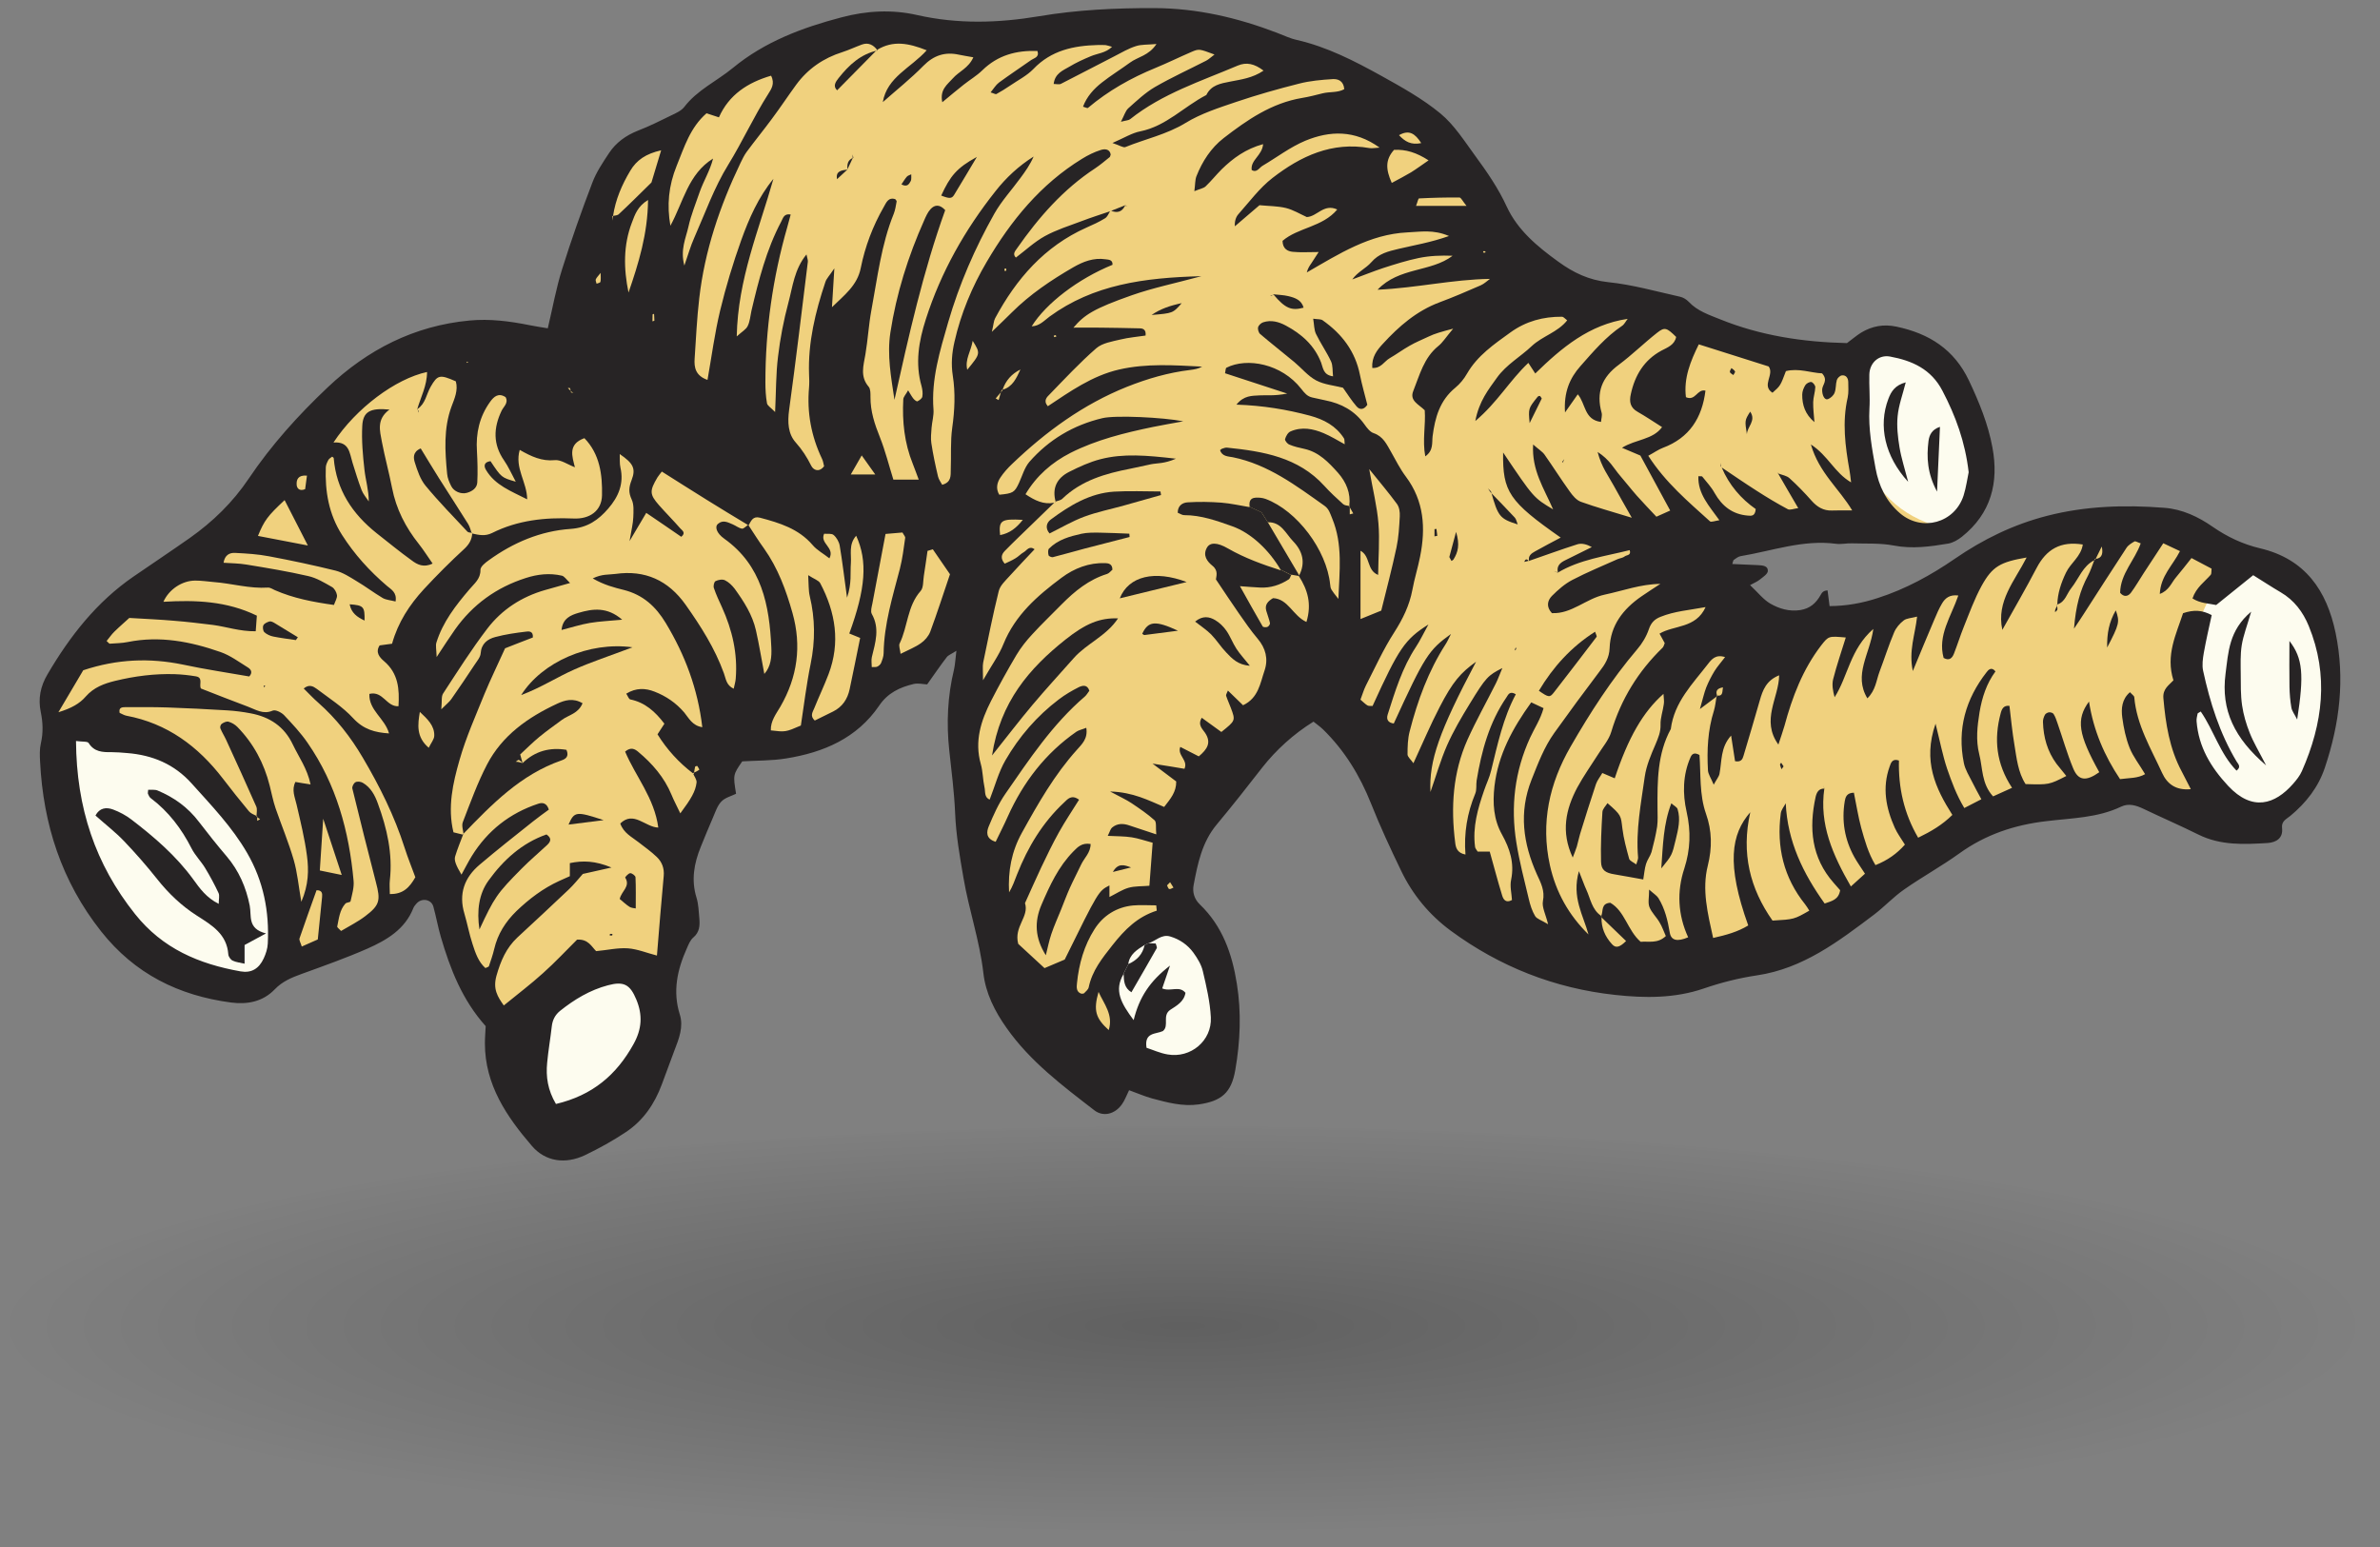
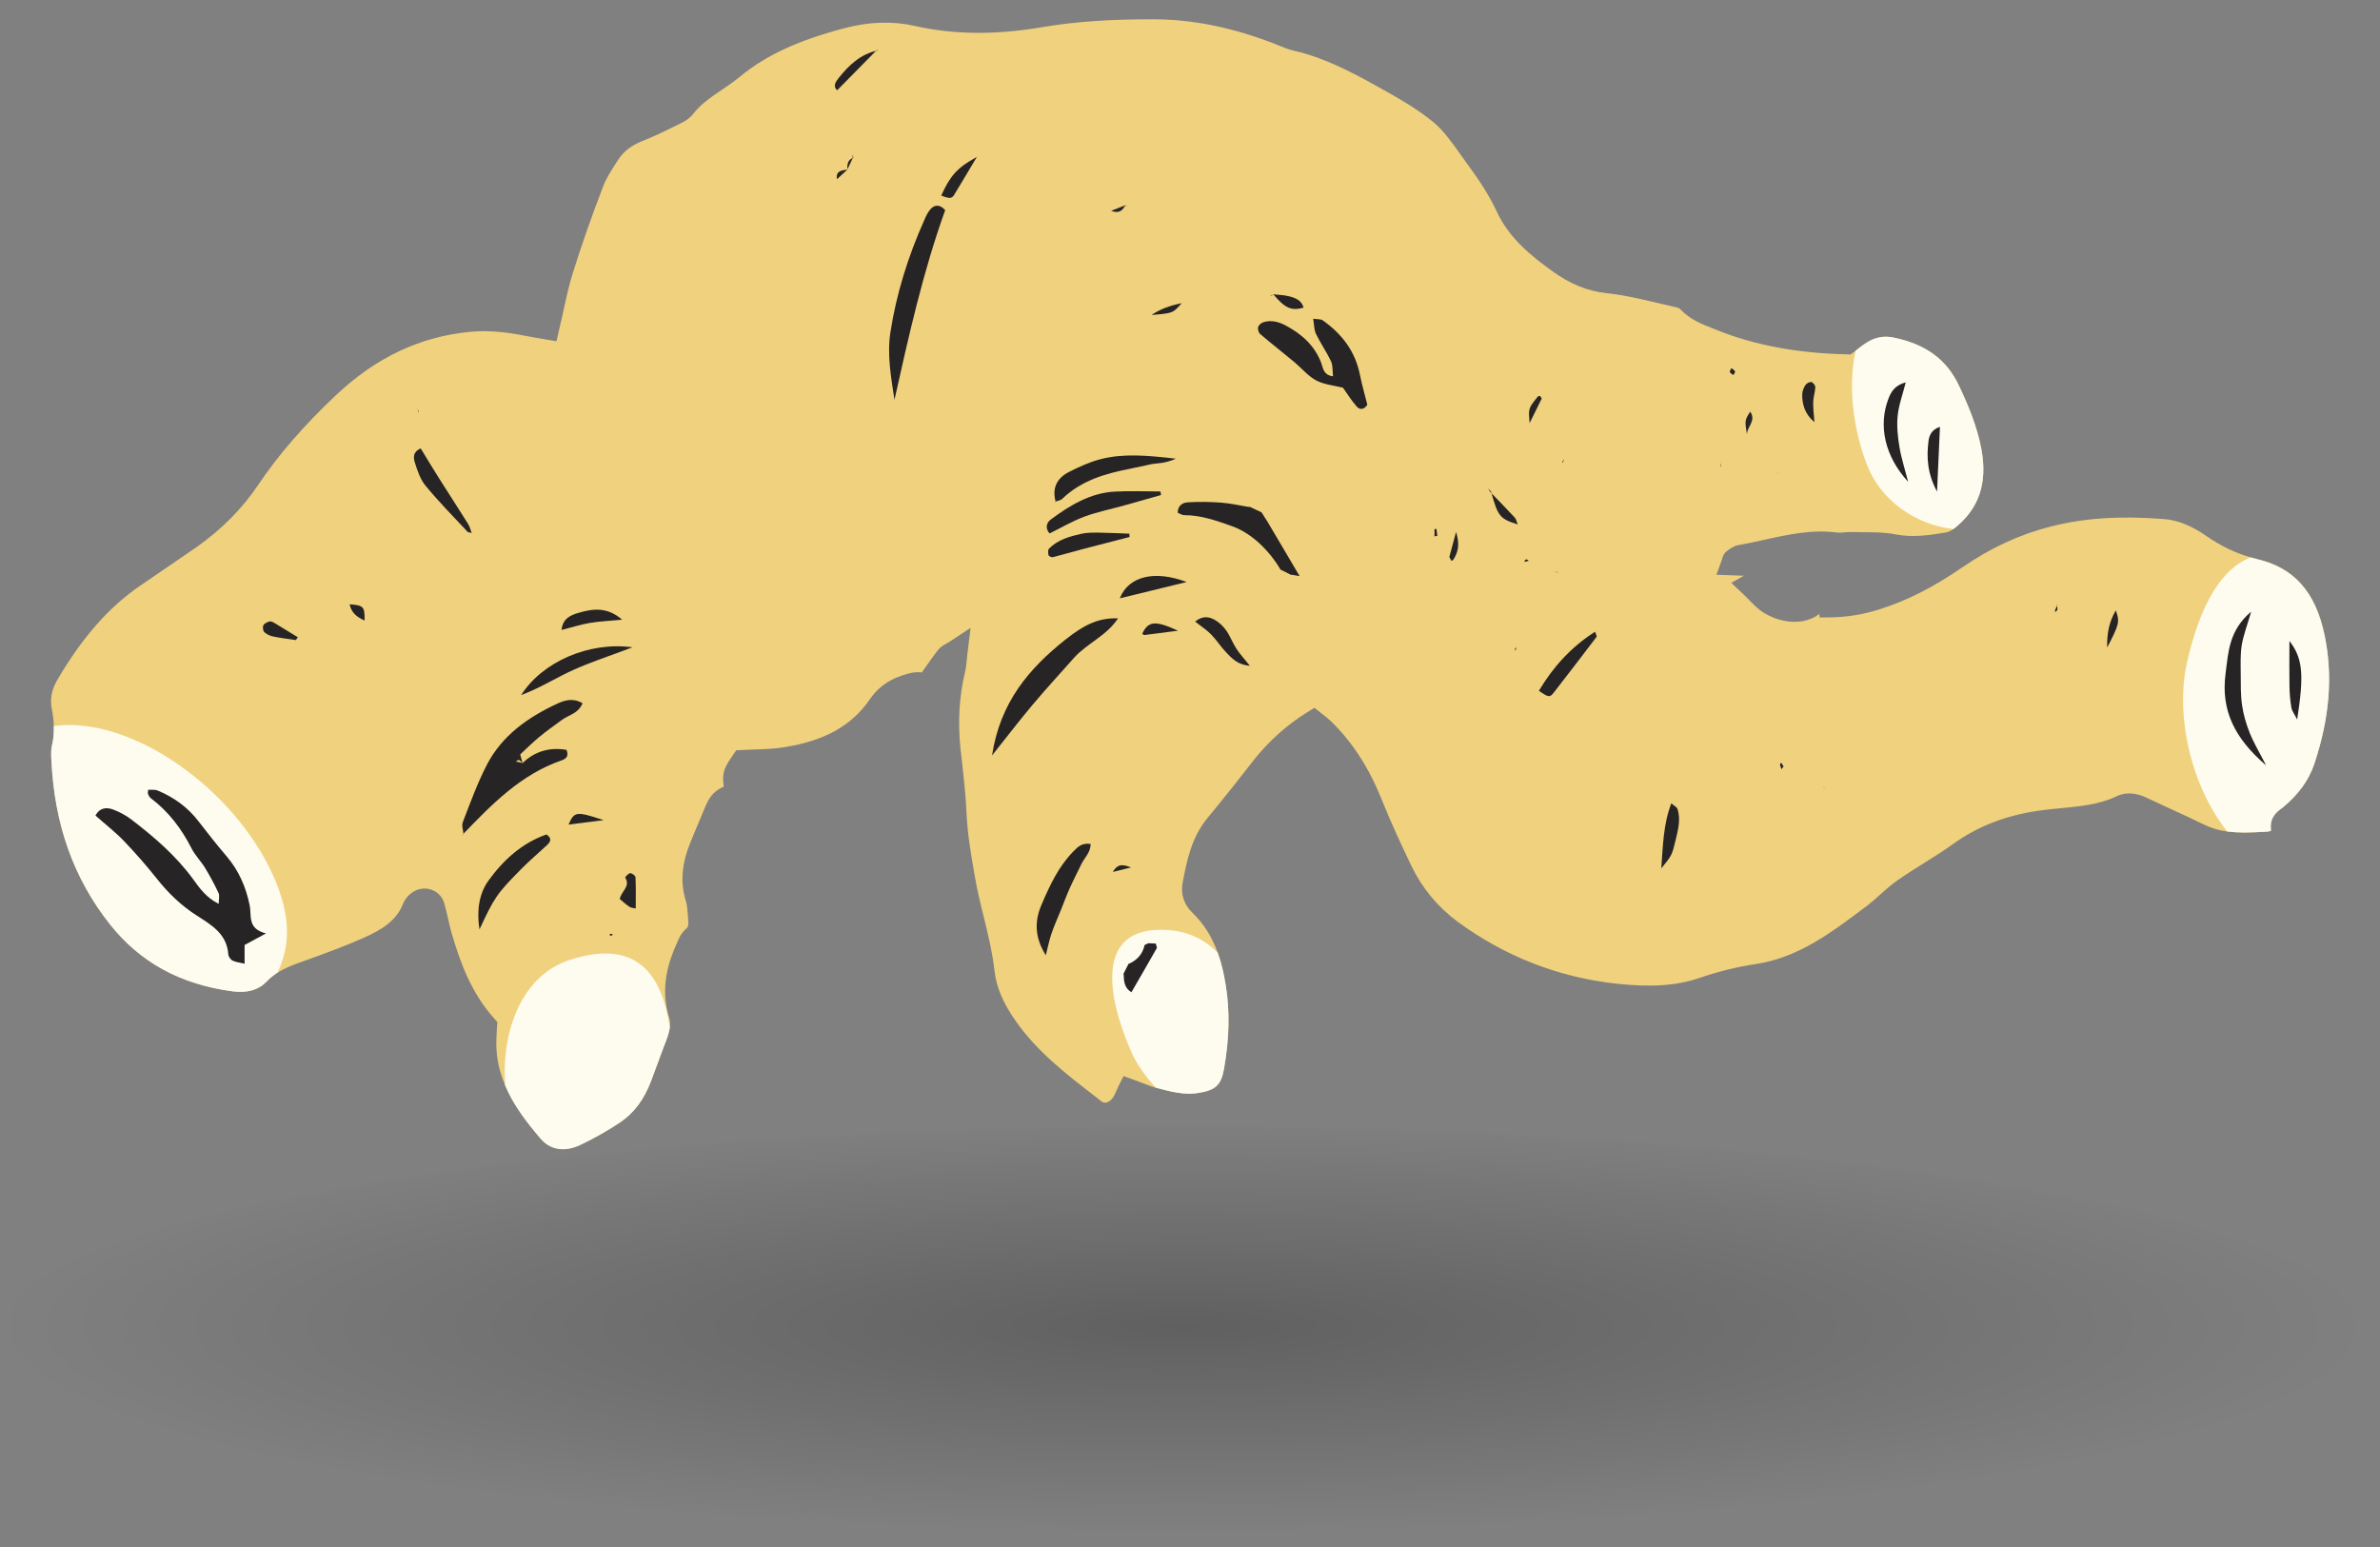
<svg xmlns="http://www.w3.org/2000/svg" version="1.1" id="Ebene_1" x="0px" y="0px" width="300px" height="195px" viewBox="0 -22.5 300 195" enable-background="new 0 -22.5 300 195" xml:space="preserve">
  <rect x="0" y="-22.5" width="300" height="195" fill="#808080" stroke="none" />
  <g>
    <g>
      <g>
        <g>
          <g>
            <path fill="#F0D17E" d="M291.717,73.791c-0.685,2.033-1.965,3.828-3.927,5.45c-0.061,0.057-0.128,0.102-0.2,0.155       c-0.496,0.356-1.523,1.097-1.337,2.632c0.014,0.115,0,0.17,0,0.17c-0.041,0.045-0.199,0.111-0.484,0.128       c-1.011,0.06-1.948,0.113-2.846,0.113c-0.767,0-1.479-0.042-2.177-0.129c-1.054-0.14-2.037-0.425-3.003-0.908       c-1.337-0.653-2.688-1.28-4.041-1.896c-0.967-0.438-1.919-0.881-2.87-1.334c-0.7-0.34-2.352-1.123-4.071-0.285       c-2.122,1.013-4.453,1.238-6.916,1.48c-0.67,0.059-1.352,0.126-2.019,0.213c-4.538,0.525-8.367,1.936-11.684,4.338       c-1.154,0.827-2.401,1.61-3.609,2.364c-1.082,0.681-2.223,1.396-3.304,2.147c-0.826,0.568-1.55,1.224-2.249,1.851       c-0.521,0.468-1.052,0.937-1.592,1.351l-0.242,0.186c-4.381,3.299-8.535,6.43-13.901,7.214       c-2.303,0.343-4.594,0.912-6.971,1.72c-2.886,0.998-6.134,1.225-10.526,0.742c-7.297-0.799-14.044-3.43-20.021-7.813       c-2.518-1.877-4.479-4.24-5.831-7.057c-1.252-2.617-2.575-5.435-3.742-8.367c-1.595-3.969-3.671-7.2-6.388-9.846       c-0.301-0.285-0.64-0.552-0.956-0.797l-1.121-0.896l-0.854,0.526c-2.577,1.58-4.923,3.687-6.818,6.089       c-1.661,2.135-3.654,4.682-5.746,7.188c-2.119,2.545-2.703,5.588-3.2,8.266c-0.271,1.395,0.172,2.744,1.193,3.727       c1.439,1.379,2.476,3.017,3.23,5.078c0.44,1.211,0.771,2.576,1.013,4.127c0.524,3.244,0.453,6.645-0.201,10.399       c-0.369,2.188-1.08,2.831-3.416,3.175c-1.689,0.241-3.383-0.199-5.22-0.697c-0.027,0-0.042-0.016-0.07-0.016       c-0.554-0.156-1.094-0.371-1.735-0.613c-0.344-0.127-0.685-0.268-1.053-0.398l-1.193-0.426l-0.569,1.139       c-0.098,0.213-0.198,0.441-0.297,0.641c-0.173,0.385-0.313,0.713-0.487,0.955c-0.255,0.342-0.567,0.567-0.867,0.61       c-0.197,0.028-0.396-0.03-0.583-0.172l-0.554-0.438c-3.857-2.977-7.499-5.779-10.201-9.634       c-1.582-2.221-2.463-4.284-2.689-6.274c-0.273-2.404-0.841-4.739-1.396-7c-0.413-1.651-0.827-3.358-1.123-5.137       c-0.471-2.705-0.913-5.277-1.027-7.925c-0.099-2.164-0.34-4.325-0.567-6.417l-0.186-1.58c-0.354-3.37-0.17-6.629,0.571-9.715       c0.127-0.501,0.169-0.981,0.227-1.595c0.027-0.271,0.057-0.571,0.1-0.912l0.37-3.045l-2.563,1.693       c-0.211,0.129-0.396,0.239-0.54,0.313c-0.354,0.198-0.709,0.413-1.008,0.796c-0.583,0.74-1.108,1.51-1.708,2.35l-0.327,0.469       c-0.382-0.041-0.854-0.055-1.337,0.058c-1.521,0.354-3.712,1.099-5.207,3.313c-2.264,3.316-5.677,5.238-10.769,6.047       c-1.167,0.201-2.362,0.246-3.616,0.285c-0.597,0.016-1.195,0.041-1.777,0.072l-0.696,0.043l-0.385,0.566       c-1.167,1.695-1.408,2.234-1.182,4.012c-0.441,0.201-0.909,0.455-1.309,0.87c-0.583,0.612-0.896,1.351-1.167,2.021       l-0.185,0.442c-0.527,1.224-1.025,2.46-1.539,3.685c-1.108,2.73-1.295,5.095-0.567,7.41c0.142,0.487,0.186,1.069,0.24,1.696       l0.044,0.611c0.069,0.81-0.029,0.995-0.271,1.192c-0.595,0.51-0.896,1.18-1.122,1.737l-0.059,0.129       c-0.982,2.188-2.148,5.533-0.938,9.345c0.116,0.369,0.128,0.783,0.083,1.195c-0.099,0.756-0.411,1.578-0.737,2.377       l-1.605,4.327c-0.884,2.375-2.178,4.11-3.97,5.306c-1.467,0.982-3.146,1.935-4.98,2.818c-1.152,0.54-3.331,1.148-5.009-0.813       c-1.748-2.039-3.429-4.228-4.465-6.717c0-0.015,0-0.015,0-0.015c-0.699-1.623-1.112-3.356-1.112-5.265       c0-0.485,0.03-0.98,0.057-1.437l0.071-1.253l-0.396-0.439c-2.89-3.23-4.268-7.045-5.336-10.674       c-0.186-0.642-0.341-1.295-0.482-1.949c-0.144-0.643-0.297-1.266-0.47-1.904c-0.271-0.913-0.982-1.579-1.923-1.793       c-0.184-0.043-0.381-0.057-0.567-0.057c-0.782,0-1.55,0.354-2.149,1.022c-0.153,0.198-0.381,0.47-0.553,0.881       c-0.824,2.123-2.619,3.272-5.036,4.339c-2.42,1.069-4.979,1.995-7.456,2.891l-0.784,0.283c-0.852,0.314-1.72,0.654-2.545,1.182       H34.97c-0.47,0.314-0.941,0.669-1.367,1.127c-1.023,1.063-2.433,1.462-4.281,1.223c-6.589-0.881-11.64-3.643-15.45-8.438       C9.302,88.242,6.884,81.5,6.485,73.403c-0.042-0.683-0.068-1.353,0.059-1.892c0.2-0.813,0.269-1.639,0.242-2.504       c-0.015-0.656-0.101-1.34-0.242-2.049c-0.271-1.311-0.059-2.49,0.683-3.759c3.146-5.362,6.462-9.131,10.428-11.867       c0.826-0.57,1.667-1.138,2.503-1.705c1.54-1.043,3.077-2.093,4.612-3.158c3.216-2.277,5.748-4.838,7.77-7.842       c2.545-3.785,5.732-7.469,9.744-11.254c5.094-4.822,10.673-7.453,17.047-8.054c2.616-0.254,5.19,0.172,7.126,0.554       c0.498,0.102,0.998,0.186,1.507,0.272l2.18,0.37l0.297-1.311c0.199-0.808,0.371-1.605,0.555-2.402       c0.371-1.737,0.727-3.371,1.227-4.953c1.108-3.512,2.374-7.156,3.799-10.84c0.396-1.066,1.065-2.092,1.776-3.172l0.171-0.271       c0.67-0.998,1.624-1.736,2.932-2.262c1.507-0.584,2.932-1.28,4.296-1.963l0.127-0.061c0.67-0.314,1.479-0.695,2.05-1.421       c0.938-1.226,2.221-2.093,3.585-3.019c0.783-0.526,1.593-1.082,2.348-1.707c3.271-2.674,7.313-4.553,13.132-6.078       c3.075-0.82,6.047-0.922,8.838-0.295c4.863,1.109,10.086,1.166,15.977,0.185c4.125-0.709,8.678-1.037,14.257-1.01       c4.795,0.014,9.688,0.995,14.979,3.016c0.217,0.087,0.445,0.185,0.654,0.269c0.642,0.259,1.296,0.527,2.021,0.687       c3.699,0.851,7.072,2.618,10.26,4.38c2.503,1.396,5.092,2.83,7.254,4.609c1.269,1.052,2.335,2.547,3.359,4l0.768,1.063       c1.607,2.193,2.875,4.086,3.843,6.178c1.592,3.428,4.421,5.662,6.943,7.483c2.316,1.693,4.537,2.587,6.998,2.845       c2.176,0.229,4.425,0.769,6.587,1.279c0.768,0.188,1.536,0.373,2.306,0.542c0.073,0.013,0.239,0.099,0.356,0.228       c1.18,1.254,2.66,1.834,3.97,2.348l0.54,0.215c4.794,1.934,10.174,2.944,16.45,3.088l0.466,0.016l0.397-0.287       c0.088-0.057,0.155-0.113,0.242-0.188c0.144-0.099,0.283-0.213,0.411-0.326c0.344-0.256,0.683-0.524,1.039-0.738       c1.067-0.656,2.178-0.855,3.401-0.586c4.026,0.844,6.629,2.763,8.178,6.05c1.098,2.317,2.291,5.094,2.831,8.036       c0.784,4.242-0.312,7.471-3.341,9.891c-0.06,0.057-0.131,0.1-0.188,0.143c-0.324,0.242-0.641,0.383-0.882,0.428       c-2.162,0.371-4.283,0.67-6.387,0.257c-1.369-0.272-2.719-0.272-4.044-0.272c-0.482-0.013-0.95-0.013-1.421-0.027       c-0.357-0.014-0.71,0.015-1.066,0.043c-0.297,0.031-0.585,0.058-0.798,0.031c-3.229-0.429-6.259,0.24-9.193,0.895       c-1.095,0.24-2.188,0.482-3.327,0.682c-0.541,0.102-0.951,0.387-1.237,0.6l-0.071,0.056c-0.523,0.313-0.668,0.826-0.722,1.039       c-0.017,0.058-0.03,0.114-0.062,0.202l-0.669,1.835l1.95,0.069c0.513,0.013,1.012,0.043,1.508,0.057l-1.579,0.896l1.396,1.322       c0.297,0.271,0.571,0.555,0.826,0.813c0.609,0.642,1.208,1.25,2.007,1.723c1.552,0.88,3.127,1.223,4.711,0.98       c0.823-0.146,1.532-0.442,2.146-0.914l0.057,0.441l1.269-0.014c2.179-0.014,4.366-0.383,6.519-1.096       c3.283-1.055,6.571-2.732,10.058-5.122c3.628-2.504,7.284-4.213,11.185-5.209c4.238-1.094,8.779-1.395,14.313-0.969       c1.748,0.129,3.516,0.828,5.406,2.149c1.808,1.251,3.645,2.136,5.605,2.69c0.271,0.082,0.555,0.154,0.838,0.227       c4.626,1.098,7.315,4.141,8.451,9.574C294.08,62.705,293.651,68,291.717,73.791z" />
          </g>
          <g>
            <path fill="#FDFCEF" d="M34.977,100.11h-0.014c-0.469,0.313-0.94,0.669-1.366,1.127c-1.024,1.063-2.433,1.462-4.281,1.224       c-6.589-0.881-11.64-3.644-15.45-8.438C9.297,88.248,6.878,81.504,6.48,73.408c-0.042-0.682-0.068-1.354,0.059-1.891       c0.199-0.813,0.269-1.639,0.241-2.506c9.789-1.311,22.637,7.855,27.574,18.682C36.898,93.266,36.457,96.98,34.977,100.11z" />
            <path fill="#FDFCEF" d="M84.432,106.998c-0.099,0.756-0.411,1.579-0.737,2.377l-1.605,4.327       c-0.884,2.375-2.178,4.11-3.97,5.306c-1.467,0.983-3.146,1.935-4.98,2.818c-1.152,0.54-3.331,1.148-5.009-0.813       c-1.748-2.037-3.429-4.228-4.466-6.717c0-0.015,0-0.015,0-0.015c-0.457-6.829,2.077-13.844,8.222-15.808       C80.436,95.743,83.451,100.524,84.432,106.998z" />
            <path fill="#FDFCEF" d="M154.506,101.719c0.524,3.244,0.453,6.645-0.201,10.399c-0.369,2.188-1.08,2.831-3.416,3.175       c-1.689,0.242-3.384-0.199-5.22-0.697c-1.408-1.566-2.445-3.104-3.016-4.383c-2.846-6.4-5.149-16.191,4.64-15.479       c2.533,0.186,4.597,1.225,6.202,2.855C153.934,98.803,154.265,100.17,154.506,101.719z" />
            <path fill="#FDFCEF" d="M249.758,34.15c0.784,4.242-0.312,7.47-3.341,9.89c-0.06,0.057-0.132,0.1-0.188,0.143       c-4.812-0.524-9.205-3.655-10.912-8.125c-1.563-4.096-2.477-9.487-1.423-14.342c0.144-0.099,0.283-0.213,0.411-0.328       c0.344-0.254,0.682-0.523,1.039-0.736c1.066-0.657,2.177-0.855,3.401-0.585c4.026,0.842,6.629,2.763,8.178,6.048       C248.023,28.431,249.217,31.206,249.758,34.15z" />
            <path fill="#FDFCEF" d="M291.717,73.791c-0.685,2.033-1.965,3.828-3.927,5.45c-0.061,0.057-0.128,0.102-0.2,0.155       c-0.496,0.356-1.523,1.097-1.337,2.632c0.014,0.115,0,0.17,0,0.17c-0.041,0.045-0.199,0.111-0.484,0.128       c-1.011,0.06-1.948,0.113-2.846,0.113c-0.767,0-1.479-0.042-2.177-0.129c-4.54-5.702-6.604-14.566-5.064-21.353       c1.663-7.327,4.41-11.866,8.039-13.188c0.271,0.083,0.555,0.152,0.838,0.227c4.626,1.098,7.315,4.141,8.451,9.575       C294.08,62.705,293.651,68,291.717,73.791z" />
          </g>
          <g>
            <g>
-               <path fill="#272425" d="M224.108,37.155c0.015,0.014,0.015,0.025,0.015,0.041h0.015c0,0-0.015,0,0-0.014c0,0-0.015,0,0-0.014        L224.108,37.155z M294.405,57.286c-1.119-5.377-3.854-9.335-9.517-10.669c-2.164-0.516-4.112-1.424-5.963-2.705        c-1.817-1.268-3.854-2.234-6.104-2.402c-4.966-0.387-9.916-0.242-14.782,1.01c-4.211,1.08-8.052,2.943-11.641,5.419        c-2.999,2.063-6.188,3.813-9.688,4.938c-1.979,0.654-3.998,1.01-6.09,1.022c-0.103-0.795-0.188-1.379-0.256-1.979        c-0.599,0.03-0.725,0.33-0.886,0.601c-0.566,0.993-1.31,1.679-2.545,1.879c-1.396,0.214-2.661-0.172-3.785-0.814        c-0.896-0.525-1.578-1.422-2.55-2.33c0.53-0.299,0.916-0.44,1.229-0.699c0.384-0.313,0.995-0.696,1.009-1.08        c0.044-0.67-0.683-0.709-1.222-0.74c-1.069-0.057-2.137-0.1-3.259-0.145c0.112-0.313,0.112-0.467,0.183-0.51        c0.271-0.187,0.541-0.412,0.84-0.472c4.015-0.669,7.911-2.117,12.064-1.563c0.654,0.086,1.322-0.084,1.993-0.058        c1.75,0.058,3.541-0.054,5.247,0.271c2.353,0.455,4.613,0.143,6.901-0.242c0.614-0.111,1.224-0.469,1.724-0.867        c3.671-2.932,4.666-6.816,3.838-11.253c-0.539-2.933-1.661-5.679-2.942-8.396c-1.876-3.97-5.037-5.963-9.163-6.83        c-1.607-0.342-3.071-0.07-4.439,0.754c-0.637,0.399-1.224,0.912-1.791,1.322c-5.549-0.127-10.871-0.937-15.95-2.984        c-1.406-0.569-2.888-1.041-3.997-2.223c-0.286-0.298-0.698-0.555-1.097-0.639c-3.003-0.67-6.003-1.523-9.049-1.835        c-2.445-0.257-4.408-1.21-6.303-2.59c-2.618-1.892-5.108-3.954-6.486-6.927c-1.065-2.321-2.489-4.383-3.985-6.418        c-1.352-1.85-2.634-3.883-4.367-5.32c-2.274-1.879-4.924-3.344-7.512-4.783c-3.374-1.863-6.804-3.625-10.601-4.495        c-0.854-0.185-1.665-0.583-2.489-0.896c-4.979-1.906-10.09-3.104-15.478-3.117c-4.867-0.014-9.718,0.215-14.499,1.023        c-5.182,0.869-10.273,1.014-15.423-0.154c-3.146-0.713-6.359-0.543-9.518,0.301c-4.938,1.293-9.662,3.07-13.659,6.357        c-2.036,1.68-4.512,2.787-6.161,4.953c-0.385,0.481-1.068,0.779-1.664,1.064c-1.382,0.684-2.763,1.363-4.198,1.92        c-1.495,0.598-2.731,1.492-3.6,2.803c-0.784,1.193-1.609,2.404-2.106,3.729c-1.378,3.6-2.66,7.241-3.814,10.913        c-0.754,2.389-1.193,4.879-1.806,7.453c-0.811-0.139-1.566-0.239-2.306-0.396c-2.49-0.498-4.995-0.827-7.555-0.585        c-6.986,0.654-12.861,3.672-17.897,8.438c-3.7,3.5-7.1,7.271-9.944,11.498c-2.009,2.985-4.512,5.418-7.415,7.47        c-2.346,1.647-4.736,3.243-7.098,4.864c-4.653,3.201-8.024,7.512-10.842,12.321c-0.883,1.493-1.209,3.045-0.854,4.752        c0.271,1.313,0.326,2.604,0.015,3.945c-0.172,0.738-0.143,1.533-0.101,2.305c0.398,7.909,2.703,15.092,7.697,21.409        c4.24,5.354,9.76,8.085,16.375,8.965c2.078,0.27,4.014-0.111,5.494-1.648c0.968-1.012,2.133-1.496,3.384-1.949        c2.79-1.012,5.606-2.008,8.325-3.202c2.432-1.082,4.737-2.433,5.789-5.138c0.086-0.199,0.242-0.367,0.385-0.539        c0.642-0.74,1.851-0.553,2.12,0.367c0.356,1.281,0.583,2.593,0.952,3.857c1.182,4.04,2.69,7.924,5.648,11.229        c-0.025,0.637-0.098,1.404-0.098,2.177c0,5.208,2.747,9.233,5.918,12.918c1.723,2.006,4.239,2.332,6.702,1.167        c1.777-0.854,3.526-1.82,5.164-2.917c2.179-1.45,3.602-3.542,4.511-5.989c0.539-1.438,1.067-2.887,1.606-4.326        c0.568-1.449,1.152-2.972,0.667-4.492c-0.925-2.946-0.313-5.664,0.884-8.34c0.212-0.482,0.427-1.039,0.812-1.365        c0.795-0.67,0.839-1.492,0.768-2.394c-0.086-0.882-0.1-1.79-0.355-2.614c-0.698-2.248-0.313-4.354,0.541-6.445        c0.497-1.225,0.996-2.449,1.521-3.656c0.313-0.713,0.555-1.508,1.066-2.036c0.472-0.496,1.252-0.681,1.853-0.979        c-0.385-2.393-0.385-2.393,0.78-4.084c1.82-0.112,3.7-0.069,5.536-0.369c4.723-0.756,8.92-2.545,11.725-6.657        c1.082-1.608,2.615-2.319,4.353-2.729c0.583-0.133,1.237,0.041,1.694,0.053c0.925-1.293,1.664-2.391,2.476-3.441        c0.198-0.256,0.583-0.383,1.211-0.797c-0.132,1.082-0.16,1.736-0.301,2.363c-0.814,3.357-0.968,6.756-0.6,10.187        c0.285,2.632,0.627,5.263,0.739,7.896c0.113,2.773,0.584,5.478,1.056,8.195c0.683,4.026,2.036,7.896,2.503,11.965        c0.283,2.547,1.436,4.838,2.931,6.943c2.973,4.227,7.042,7.271,11.055,10.372c1.123,0.868,2.59,0.498,3.472-0.739        c0.37-0.511,0.583-1.123,0.911-1.791c1.065,0.385,1.963,0.781,2.901,1.039c1.909,0.508,3.828,1.036,5.861,0.754        c2.876-0.412,4.126-1.451,4.626-4.342c0.625-3.599,0.782-7.24,0.198-10.867c-0.598-3.787-1.822-7.271-4.667-10.002        c-0.699-0.668-0.953-1.549-0.785-2.433c0.512-2.706,1.055-5.409,2.904-7.628c1.979-2.375,3.884-4.795,5.776-7.229        c1.693-2.148,3.896-4.182,6.431-5.75c0.37,0.301,0.825,0.613,1.208,0.984c2.72,2.659,4.642,5.816,6.049,9.348        c1.139,2.875,2.446,5.674,3.783,8.451c1.45,3.027,3.557,5.576,6.274,7.581c6.176,4.54,13.092,7.257,20.702,8.082        c3.741,0.412,7.524,0.44,11.141-0.796c2.204-0.756,4.438-1.324,6.729-1.666c5.819-0.854,10.288-4.283,14.783-7.666        c1.311-0.998,2.443-2.236,3.8-3.173c2.261-1.58,4.692-2.919,6.926-4.524c3.316-2.393,6.974-3.617,11.027-4.082        c3.145-0.386,6.399-0.4,9.376-1.822c0.971-0.469,1.923-0.155,2.847,0.283c2.288,1.096,4.622,2.104,6.888,3.229        c2.802,1.396,5.773,1.252,8.746,1.068c1.039-0.072,1.965-0.582,1.81-1.894c-0.102-0.867,0.554-1.124,1.038-1.521        c1.99-1.65,3.54-3.614,4.366-6.106C294.916,68.699,295.6,63.064,294.405,57.286z M235.631,24.706        c0.041-1.484,1.193-2.519,2.604-2.264c2.789,0.514,5.194,1.579,6.615,4.325c1.652,3.157,2.858,6.417,3.302,10.257        c-0.172,0.799-0.312,1.893-0.639,2.932c-1.112,3.459-5.239,4.609-8.01,2.248c-1.752-1.494-2.691-3.472-3.088-5.676        c-0.455-2.49-0.912-4.979-0.771-7.527C235.732,27.577,235.589,26.14,235.631,24.706z M212.512,27.563        c-0.3-2.393,0.581-4.555,1.622-6.657c3.014,0.952,5.917,1.876,8.808,2.787c0.752,1.039-0.956,2.405,0.482,3.313        c0.997-0.881,0.997-0.881,1.693-2.729c1.605-0.401,3.172,0.228,4.553,0.284c0.811,0.883,0.042,1.41,0.016,2.021        c-0.027,0.711,0.297,1.379,0.711,1.236c0.356-0.13,0.725-0.471,0.854-0.813c0.196-0.496,0.129-1.092,0.284-1.605        c0.069-0.242,0.396-0.557,0.641-0.583c0.512-0.058,0.78,0.327,0.797,0.813c0,0.65,0.068,1.334-0.071,1.977        c-0.712,3.085-0.313,6.131,0.229,9.189c0.069,0.373,0.113,0.771,0.2,1.508c-2.11-1.234-2.876-3.357-5.067-4.778        c1.025,3.569,3.556,5.55,5.205,8.31c-1.067,0-1.807-0.014-2.548,0.014c-1.08,0.042-1.876-0.455-2.57-1.237        c-0.885-0.998-1.795-1.946-2.779-2.831c-0.353-0.328-0.938-0.41-1.421-0.598h-0.014c0,0-0.015,0,0-0.014l-0.027-0.014        c0.015,0.014,0.015,0.027,0.015,0.042h0.015c0.779,1.366,1.595,2.743,2.53,4.353c-0.596,0.072-1.05,0.287-1.322,0.129        c-1.335-0.709-2.629-1.492-3.897-2.305c-1.496-0.953-2.96-1.963-4.426-2.945c0.928,2.22,2.463,3.969,4.285,5.236        c-0.074,0.952-0.584,0.854-0.996,0.825c-1.921-0.157-3.244-1.183-4.184-2.845c-0.414-0.756-1.022-1.396-1.563-2.077        c-0.046-0.058-0.216-0.017-0.484-0.043c-0.087,2.231,1.38,3.769,2.646,5.547c-0.582,0.087-1.023,0.272-1.182,0.144        c-2.746-2.49-5.62-4.894-7.78-8.268c0.739-0.396,1.263-0.783,1.834-0.996c3.346-1.25,4.95-3.77,5.374-7.211        C213.921,26.481,213.735,28.104,212.512,27.563z M186.985,9.167c0.087-0.015,0.175,0,0.26,0.016        c-0.017,0.041-0.017,0.142-0.029,0.156c-0.087,0.013-0.169,0-0.271-0.015C186.958,9.267,186.958,9.167,186.985,9.167z         M183.969,2.395c0.199,0.013,0.384,0.442,0.884,1.055h-6.359c0.187-0.471,0.269-0.94,0.384-0.94        C180.569,2.423,182.278,2.38,183.969,2.395z M179.147-4.462c-1.294,0.268-2.049-0.199-2.803-0.998        C177.625-6.186,178.367-5.669,179.147-4.462z M175.717-3.608c1.467-0.088,2.847,0.341,4.354,1.322        c-0.867,0.594-1.521,1.08-2.207,1.508c-0.737,0.441-1.491,0.826-2.431,1.336C174.65-1.179,174.623-2.387,175.717-3.608z         M85.301-1.618c0.954-2.334,1.681-4.793,3.757-6.603c0.468,0.157,0.939,0.313,1.563,0.513c1.268-2.859,3.644-4.396,6.574-5.25        c0.514,1.012,0.026,1.68-0.354,2.293c-1.837,2.887-3.246,6.004-5.04,8.92c-1.777,2.871-2.931,6.146-4.309,9.26        c-0.443,0.996-0.74,2.05-1.227,3.459c-0.541-2.006,0.187-3.442,0.513-4.896c0.328-1.494,0.926-2.93,1.424-4.396        c0.5-1.406,1.31-2.703,1.681-4.194c-3.146,1.946-3.743,5.474-5.379,8.466C84.05,3.39,84.264,0.929,85.301-1.618z         M77.276,4.714c0.313-2.066,1.111-3.916,2.163-5.678c0.8-1.365,1.994-2.162,3.899-2.59c-0.527,1.736-0.952,3.158-1.223,4.057        c-1.608,1.576-2.83,2.803-4.101,3.98C77.847,4.658,77.547,4.658,77.276,4.714c0,0.043-0.014,0.068-0.014,0.112        c0,0.158-0.014,0.328-0.014,0.485c-0.026-0.188-0.057-0.385-0.07-0.57C77.207,4.729,77.235,4.729,77.276,4.714z         M82.483,17.917c0,0.028-0.127,0.043-0.241,0.086c0-0.301,0-0.582,0.016-0.867c0-0.028,0.113-0.043,0.186-0.074        C82.456,17.349,82.483,17.632,82.483,17.917z M81.687,2.708c-0.042,4.282-1.193,7.982-2.462,11.668        c-0.624-3.017-0.667-5.976,0.427-8.822C80.024,4.571,80.366,3.505,81.687,2.708z M75.712,11.899        c0,0.496,0.042,0.822-0.028,1.124c-0.015,0.114-0.313,0.172-0.484,0.239c-0.042-0.18-0.155-0.409-0.1-0.553        C75.212,12.456,75.44,12.257,75.712,11.899z M71.842,26.425c0.043,0.115,0.073,0.228,0.1,0.343l0.127,0.128        c0.073,0.043,0.146,0.07,0.214,0.111c-0.099-0.012-0.198-0.012-0.297-0.027c-0.014-0.07-0.029-0.143-0.043-0.212        c-0.127-0.115-0.24-0.228-0.368-0.357C71.671,26.41,71.827,26.397,71.842,26.425z M58.851,23.083l0.187,0.098l-0.213,0.056        L58.851,23.083z M38.692,37.452c-0.086,0.611-0.156,1.211-0.229,1.707c-0.77,0.313-1.037-0.172-1.067-0.527        C37.341,37.949,37.58,37.352,38.692,37.452z M35.875,40.54c0.924,1.821,1.849,3.613,2.93,5.719        c-2.276-0.441-4.269-0.826-6.289-1.207C33.314,43.101,33.727,42.544,35.875,40.54z M33.755,96.426        c-0.027,0.64-0.243,1.295-0.513,1.879c-0.598,1.297-1.551,1.877-2.917,1.638c-5.235-0.929-9.83-2.86-13.304-7.229        c-5.009-6.289-7.383-13.371-7.441-21.811c0.825,0.113,1.449,0.027,1.593,0.254c0.699,1.126,1.752,1.168,2.889,1.152        c0.655,0,1.31,0.058,1.978,0.115c3.188,0.254,5.935,1.395,8.127,3.842c2.503,2.787,5.093,5.477,6.985,8.75        C33.215,88.573,33.954,92.385,33.755,96.426z M34.736,79.381c-0.313-0.922-0.498-1.89-0.739-2.845        c-0.71-2.83-2.035-5.32-4.083-7.412c-0.296-0.3-0.71-0.541-1.111-0.654c-0.254-0.07-0.611,0.099-0.854,0.271        c-0.141,0.085-0.241,0.425-0.17,0.567c0.2,0.498,0.497,0.953,0.727,1.453c1.28,2.8,2.561,5.588,3.799,8.407        c0.143,0.34,0.042,0.783,0.028,1.182c0.026,0.016,0.056,0.027,0.087,0.041v0.115c0.127,0.102,0.24,0.172,0.368,0.258        c-0.128,0.07-0.241,0.127-0.368,0.199v-0.457c-0.031-0.015-0.061-0.029-0.087-0.058v-0.101        c-0.341-0.17-0.728-0.313-0.953-0.584c-1.124-1.352-2.221-2.73-3.287-4.123c-3.128-4.071-7.013-6.959-12.164-7.926        c-0.299-0.058-0.584-0.244-0.853-0.358c-0.146-0.738,0.382-0.708,0.769-0.722c1.749,0,3.499-0.018,5.248,0.041        c2.519,0.086,5.036,0.215,7.555,0.367c0.982,0.061,1.979,0.188,2.943,0.373c2.404,0.453,4.241,1.649,5.322,3.938        c0.753,1.581,1.809,3.005,2.235,5.023c-0.727-0.111-1.28-0.195-1.91-0.312c-0.512,1.011-0.071,1.903,0.144,2.844        c0.499,2.15,1.024,4.283,1.31,6.459c0.242,1.808,0.212,3.671-0.711,5.806c-0.356-2.049-0.5-3.697-0.954-5.266        C36.386,83.694,35.49,81.559,34.736,79.381z M40.598,90.58c-0.171,1.734-0.342,3.455-0.54,5.338        c-0.611,0.266-1.266,0.551-2.02,0.894c-0.129-0.455-0.357-0.798-0.284-1.025c0.696-2.048,1.436-4.069,2.146-6.071        C40.625,89.696,40.639,90.151,40.598,90.58z M40.313,87.223c0.131-1.967,0.259-3.857,0.426-6.518        c0.897,2.731,1.569,4.766,2.337,7.086C42.02,87.563,41.253,87.406,40.313,87.223z M48.409,60.841        c1.821,1.552,1.947,3.545,1.821,5.679c-1.536,0.085-1.936-1.966-3.67-1.552c-0.087,2.074,1.949,3.072,2.478,4.979        c-1.796-0.114-3.219-0.511-4.513-1.907c-1.321-1.437-3.03-2.521-4.607-3.715c-0.413-0.297-0.939-0.623-1.635-0.04        c0.622,0.61,1.193,1.234,1.834,1.79c2.261,1.993,4.083,4.327,5.604,6.914c2.135,3.617,3.999,7.358,5.28,11.372        c0.399,1.254,0.896,2.462,1.353,3.714c-0.711,1.252-1.522,2.16-3.216,2.119c0-0.642-0.058-1.181,0-1.707        c0.382-3.374-0.357-6.573-1.508-9.703c-0.37-1.04-0.897-2.034-1.909-2.618c-0.241-0.142-0.682-0.195-0.908-0.07        c-0.228,0.115-0.456,0.555-0.399,0.797c0.968,3.943,1.948,7.896,2.973,11.822c0.599,2.265,0.499,2.877-1.352,4.271        c-0.952,0.726-2.05,1.265-3.044,1.862c-0.255-0.284-0.514-0.453-0.483-0.565c0.213-1.001,0.298-2.065,1.023-2.877        c0.144-0.17,0.628-0.153,0.655-0.3c0.187-0.852,0.468-1.749,0.383-2.59c-0.566-6.231-2.177-12.15-5.79-17.37        c-0.868-1.268-1.937-2.403-2.987-3.516c-0.341-0.34-1.08-0.711-1.423-0.554c-1.21,0.524-2.148-0.146-3.146-0.512        c-1.965-0.728-3.912-1.509-5.892-2.276c-0.284-0.455,0.327-1.381-0.641-1.535c-0.869-0.145-1.75-0.242-2.632-0.273        c-2.545-0.083-5.065,0.242-7.539,0.842c-1.394,0.342-2.688,0.811-3.714,1.979c-0.755,0.881-1.807,1.479-3.443,1.976        c1.238-2.093,2.22-3.755,3.13-5.29c4.271-1.423,8.382-1.578,12.578-0.713c2.787,0.6,5.605,1.01,8.351,1.495        c0.499-0.554,0.157-0.929-0.185-1.142c-1.125-0.695-2.207-1.508-3.429-1.934c-3.786-1.325-7.658-2.078-11.695-1.268        c-0.74,0.154-1.521,0.154-2.276,0.213c-0.072,0-0.142-0.113-0.398-0.34c0.327-0.387,0.612-0.826,0.982-1.182        c0.698-0.684,1.451-1.322,1.878-1.724c2.136,0.129,3.885,0.2,5.621,0.354c1.637,0.129,3.285,0.326,4.922,0.528        c1.722,0.228,3.385,0.826,5.393,0.797c0.06-0.712,0.086-1.325,0.143-1.965c-3.798-1.851-7.739-1.989-11.779-1.75        c0.697-1.563,2.359-2.673,4.012-2.673c0.768,0,1.553,0.112,2.318,0.183c2.291,0.172,4.526,0.854,6.856,0.701        c0.285-0.016,0.584,0.197,0.868,0.324c2.336,1.023,4.796,1.494,7.443,1.865c0.154-0.455,0.427-0.871,0.382-1.238        c-0.056-0.37-0.328-0.868-0.654-1.038c-0.951-0.54-1.934-1.14-2.985-1.369c-2.576-0.594-5.18-1.021-7.783-1.448        c-0.94-0.158-1.908-0.158-2.875-0.227c0.157-0.998,0.785-1.282,1.466-1.241c1.423,0.071,2.874,0.158,4.268,0.427        c2.817,0.527,5.622,1.125,8.396,1.809c0.922,0.242,1.777,0.796,2.617,1.309c1.137,0.67,2.19,1.48,3.331,2.15        c0.44,0.24,0.996,0.27,1.604,0.427c0.198-1.153-0.568-1.522-1.081-1.963c-2.204-1.879-4.108-3.985-5.661-6.417        c-1.679-2.621-2.163-5.506-2.051-8.537c0.014-0.314,0.173-0.641,0.328-0.928c0.1-0.17,0.313-0.283,0.473-0.411        c0.069,0.058,0.183,0.114,0.196,0.185c0.328,3.998,2.349,7.028,5.405,9.461c1.466,1.153,2.917,2.348,4.441,3.443        c0.685,0.514,1.493,0.941,2.618,0.385c-0.611-0.867-1.125-1.693-1.722-2.449c-1.68-2.104-2.874-4.424-3.387-7.082        c-0.382-1.949-0.91-3.858-1.281-5.806c-0.256-1.396-0.71-2.845,0.953-4.069c-2.445-0.242-3.328,0.271-3.427,2.035        c-0.101,1.848,0.069,3.741,0.28,5.59c0.146,1.281,0.54,2.547,0.54,3.955c-0.312-0.47-0.71-0.926-0.907-1.438        c-0.428-1.122-0.782-2.291-1.141-3.442c-0.384-1.236-0.396-2.703-2.403-2.547c2.845-4.324,7.824-8.037,11.795-8.891        c0,1.722-0.796,3.172-1.236,4.693l0.042-0.041c0.995-0.654,1.108-1.85,1.648-2.789c0.868-1.508,1.154-1.58,3.175-0.684        c0.311,1.122-0.157,2.148-0.542,3.172c-1.023,2.777-0.824,5.635-0.556,8.479c0.045,0.541,0.272,1.068,0.514,1.552        c0.341,0.683,1.237,1.05,1.963,0.854c0.685-0.187,1.281-0.599,1.324-1.311c0.069-1.313,0.028-2.632-0.042-3.941        c-0.156-2.276,0.326-4.379,1.665-6.231c0.47-0.655,1.052-1.167,1.946-0.583c0.401,0.74-0.255,1.181-0.508,1.722        c-1.025,2.149-1.097,4.214,0.312,6.249c0.542,0.78,0.938,1.678,1.479,2.688c-1.808-0.524-1.808-0.524-3.186-2.588        c-0.753,0.099-0.913,0.543-0.556,1.123c1.15,1.922,3.144,2.648,5.179,3.686c-0.016-2.178-1.606-3.938-0.938-6.232        c1.462,0.84,2.787,1.453,4.41,1.295c0.752-0.084,1.593,0.526,2.546,0.897c-0.341-1.366-0.925-2.901,1.194-3.671        c1.951,2.005,2.276,4.607,2.221,7.211c-0.043,1.938-1.539,3.018-3.602,2.917c-3.57-0.155-7.042,0.213-10.271,1.835        c-0.882,0.426-1.653,0.243-2.489,0.057c-0.043,0.756-0.371,1.338-0.953,1.895c-1.78,1.634-3.5,3.355-5.137,5.121        c-1.805,1.964-3.259,4.17-4.012,6.874c-0.525,0.07-1.051,0.143-1.565,0.212C47.287,59.72,47.84,60.358,48.409,60.841z         M54.043,71.755c-1.609-1.365-1.38-2.944-1.123-4.522c0.952,0.894,1.863,1.733,1.818,3.017        C54.726,70.703,54.327,71.156,54.043,71.755z M79.852,109.121c-2.136,3.854-5.151,6.444-9.775,7.536        c-1.04-1.762-1.28-3.44-1.107-5.205c0.141-1.522,0.41-3.044,0.581-4.565c0.087-0.799,0.415-1.453,1.04-1.963        c1.82-1.453,3.785-2.635,6.043-3.23c2.009-0.54,2.791-0.085,3.573,1.793C81.019,105.432,80.92,107.213,79.852,109.121z         M95.29,56.972c-0.443-1.979-1.523-3.654-2.688-5.264c-0.329-0.427-0.754-0.841-1.225-1.066        c-0.313-0.156-0.842-0.059-1.184,0.111c-0.184,0.088-0.296,0.613-0.212,0.856c0.283,0.84,0.655,1.633,1.023,2.433        c1.296,2.861,1.991,5.832,1.736,8.991c-0.026,0.399-0.156,0.798-0.256,1.28c-0.953-0.441-0.982-1.266-1.238-1.95        c-1.137-3.146-2.902-5.916-4.823-8.635c-2.193-3.086-5.107-4.41-8.851-3.884c-0.81,0.113-1.68-0.014-2.858,0.566        c1.463,0.842,2.73,1.156,3.911,1.45c2.433,0.614,4.041,2.095,5.294,4.171c2.417,4.012,4.041,8.279,4.607,13.131        c-1.266-0.186-1.708-1.166-2.275-1.849c-1.037-1.208-2.278-2.062-3.741-2.629c-1.167-0.46-2.334-0.501-3.571,0.254        c0.197,0.284,0.313,0.683,0.511,0.726c1.851,0.381,3.13,1.523,4.299,3.061c-0.256,0.41-0.527,0.822-0.869,1.337        c1.181,1.905,2.676,3.556,4.48,4.924c0-0.017-0.013-0.017-0.013-0.032c0.044-0.025,0.099-0.041,0.145-0.068        c0.042-0.256,0.067-0.498,0.128-0.74c0.014-0.057,0.255-0.111,0.282-0.085c0.1,0.144,0.271,0.452,0.243,0.468        c-0.201,0.146-0.427,0.26-0.654,0.357c-0.015,0.057-0.015,0.129-0.031,0.185c-0.026-0.026-0.068-0.055-0.1-0.081        c0.157,0.383,0.484,0.794,0.443,1.147c-0.129,1.111-0.685,2.052-2.049,3.888c-0.398-0.854-0.798-1.579-1.112-2.351        c-0.908-2.191-2.417-3.926-4.209-5.42c-0.412-0.342-0.91-0.627-1.637-0.015c1.308,3.117,3.685,5.834,4.183,9.578        c-1.648-0.047-3.102-2.163-4.793-0.514c0.427,1.224,1.464,1.693,2.305,2.361c0.782,0.609,1.595,1.18,2.304,1.864        c0.654,0.626,0.954,1.435,0.867,2.39c-0.313,3.285-0.567,6.572-0.854,10.03c-1.236-0.313-2.445-0.823-3.67-0.911        c-1.293-0.085-2.603,0.23-3.996,0.354c-0.571-0.565-0.996-1.549-2.405-1.446c-1.338,1.323-2.745,2.845-4.296,4.226        c-1.538,1.396-3.202,2.646-4.938,4.069c-0.781-1.11-1.393-2.05-0.921-3.757c0.539-1.878,1.222-3.484,2.631-4.809        c2.177-2.021,4.353-4.027,6.502-6.076c0.626-0.598,1.167-1.278,1.75-1.938c1.039-0.227,2.075-0.467,3.614-0.809        c-2.049-0.854-3.614-0.895-5.25-0.555v1.647c-0.397,0.175-0.884,0.388-1.365,0.612c-2.021,0.928-3.757,2.248-5.365,3.785        c-1.381,1.352-2.363,2.888-2.804,4.783c-0.17,0.737-0.427,1.446-0.669,2.174c-0.015,0.07-0.186,0.104-0.441,0.228        c-0.882-0.778-1.267-1.92-1.621-3.028c-0.414-1.252-0.653-2.562-1.024-3.828c-0.754-2.502,0-4.564,1.934-6.188        c2.179-1.85,4.439-3.629,6.673-5.407c0.669-0.54,1.379-1.04,2.035-1.522c-0.258-0.842-0.799-0.928-1.34-0.741        c-3.584,1.185-6.387,3.387-8.378,6.603c-0.453,0.741-0.84,1.508-1.295,2.332c-0.683-1.148-0.953-1.791-0.795-2.305        c0.281-0.926,0.653-1.822,0.995-2.73c-0.399-0.102-0.795-0.187-1.209-0.299c-0.769-3.16-0.072-6.203,0.77-9.135        c0.812-2.846,2.034-5.563,3.146-8.324c0.754-1.82,1.621-3.585,2.589-5.734c0.938-0.367,2.229-0.881,3.499-1.362        c0.086-0.853-0.556-0.783-0.868-0.738c-1.294,0.154-2.604,0.341-3.872,0.681c-0.967,0.258-1.75,0.826-1.836,2.049        c-0.027,0.486-0.454,0.969-0.751,1.424c-0.969,1.467-1.949,2.93-2.96,4.367c-0.229,0.33-0.568,0.584-1.252,1.269        c0.1-1.022-0.014-1.622,0.229-1.991c1.804-2.762,3.57-5.563,5.576-8.184c1.835-2.402,4.338-4.026,7.299-4.866        c0.938-0.253,1.877-0.525,3.128-0.881c-0.48-0.456-0.722-0.855-1.037-0.925c-1.534-0.354-3.059-0.187-4.553,0.299        c-3.684,1.179-6.674,3.328-8.921,6.502c-0.685,0.966-1.339,1.99-2.307,3.455c-0.027-0.951-0.155-1.437-0.027-1.835        c0.811-2.589,2.432-4.667,4.153-6.686c0.613-0.742,1.423-1.309,1.396-2.477c0-0.4,0.601-0.881,1.025-1.182        c3.1-2.248,6.558-3.713,10.355-3.971c2.122-0.154,3.485-1.123,4.728-2.561c1.293-1.494,2.003-3.156,1.535-5.18        c-0.113-0.498-0.06-1.039-0.086-1.692c1.661,1.14,2.076,1.793,1.493,3.288c-0.356,0.923-0.399,1.549,0.014,2.443        c0.301,0.642,0.229,1.496,0.201,2.25c-0.031,0.756-0.216,1.494-0.472,2.99c0.939-1.58,1.479-2.492,2.106-3.558        c1.579,1.063,3.004,2.049,4.412,3.015c0.638-0.512,0.098-0.811-0.129-1.068c-0.868-0.994-1.809-1.934-2.675-2.916        c-1.194-1.367-1.209-1.793-0.198-3.5c0.171-0.271,0.385-0.512,0.555-0.738c2.006,1.266,3.856,2.445,5.72,3.6        c1.706,1.066,3.43,2.104,5.134,3.131c0.014,0,0.014-0.015,0.031-0.015c0.014,0.015,0.028,0.042,0.042,0.056        c-0.03-0.015-0.042-0.027-0.073-0.043c-0.254,0.17-0.538,0.496-0.753,0.469c-0.396-0.069-0.768-0.371-1.165-0.541        c-0.611-0.254-1.226-0.611-1.851-0.071c-0.443,0.356-0.212,1.167,0.785,1.878c4.734,3.374,5.688,8.381,5.93,13.69        c0.061,1.179-0.042,2.414-0.882,3.354C95.987,60.615,95.7,58.78,95.29,56.972z M108.423,57.911        c-0.441,2.162-0.867,4.313-1.325,6.464c-0.269,1.264-0.923,2.23-2.091,2.815c-0.783,0.396-1.564,0.767-2.305,1.135        c-0.655-0.594-0.241-1.093-0.06-1.563c0.573-1.422,1.24-2.816,1.794-4.271c1.507-3.969,0.896-7.794-1.041-11.468        c-0.196-0.368-0.782-0.538-1.521-1.023c0.072,1.168,0.028,1.936,0.198,2.648c0.683,2.845,0.699,5.647,0.113,8.522        c-0.526,2.576-0.84,5.191-1.235,7.783c-1.948,0.84-1.948,0.826-3.786,0.613c-0.044-1.182,0.67-2.078,1.21-3.003        c2.148-3.728,2.689-7.642,1.521-11.796c-0.81-2.875-1.834-5.661-3.584-8.125c-0.683-0.938-1.309-1.949-1.949-2.916        c0.313-0.555,0.526-1.209,1.437-0.969c2.462,0.656,4.866,1.381,6.631,3.443c0.54,0.643,1.338,1.066,2.119,1.68        c0.713-1.379-1.238-1.849-0.667-3.103c0.384,0.043,0.923-0.071,1.194,0.157c0.368,0.311,0.683,0.852,0.769,1.338        c0.328,1.947,0.556,3.896,0.925,6.57c0.625-1.877,0.384-3.129,0.484-4.34c0.086-1.123-0.313-2.359,0.667-3.472        c1.466,3.188,1.196,6.688-0.868,12.322C107.496,57.528,107.923,57.712,108.423,57.911z M107.241,37.308        c0.453-0.793,0.796-1.379,1.378-2.402c0.685,0.969,1.097,1.549,1.708,2.402H107.241z M111.381,59.835        c0,0.426-0.173,0.853-0.327,1.248c-0.087,0.188-0.286,0.358-0.469,0.443c-0.158,0.085-0.372,0.043-0.699,0.059        c0-0.441-0.084-0.871,0.013-1.27c0.441-1.818,1.026-3.602-0.013-5.436c-0.171-0.326-0.014-0.868,0.073-1.282        c0.526-2.801,1.052-5.588,1.663-8.793c0.74-0.067,1.468-0.125,2.135-0.182c0.17,0.326,0.369,0.51,0.342,0.684        c-0.185,1.295-0.342,2.617-0.668,3.884C112.519,52.689,111.437,56.164,111.381,59.835z M117.258,57.13        c-0.214,0.555-0.683,1.107-1.182,1.447c-0.696,0.502-1.522,0.814-2.56,1.342c-0.059-0.6-0.259-1.027-0.115-1.313        c1.038-2.133,0.952-4.709,2.647-6.616c0.368-0.41,0.3-1.238,0.399-1.879c0.169-1.051,0.311-2.117,0.468-3.172        c0.215-0.07,0.441-0.126,0.669-0.199c0.726,1.057,1.452,2.121,2.162,3.145C118.892,52.403,118.125,54.783,117.258,57.13z         M121.923,24.106c-0.314-1.311,0.455-2.277,0.685-3.643C123.603,22.058,123.603,22.058,121.923,24.106z M139.753,107.34        c-1.652-1.494-1.949-2.478-1.281-4.811C139.153,104.041,140.362,105.418,139.753,107.34z M140.234,96.627        c-1.322,1.68-2.561,3.215-3.003,5.32c-0.056,0.286-0.368,0.525-0.583,0.752c-0.058,0.061-0.2,0.047-0.328,0.061        c-0.667-0.199-0.626-0.826-0.567-1.323c0.242-2.433,0.909-4.78,2.22-6.826c1.081-1.696,2.762-2.776,4.851-2.978        c0.969-0.086,1.95-0.013,2.919-0.013c0.025,0.214,0.042,0.438,0.068,0.669C143.393,93.053,141.785,94.662,140.234,96.627z         M150.434,97.592c0.499,0.697,0.995,1.496,1.183,2.319c0.453,1.921,0.909,3.869,1.01,5.832        c0.145,2.947-2.545,5.181-5.447,4.669c-0.938-0.154-1.836-0.57-2.661-0.839c-0.313-1.979,1.182-1.694,2.063-2.106        c0.839-0.682-0.129-1.949,0.926-2.676c0.781-0.511,1.735-1.011,1.921-2.146c-0.782-0.954-1.878-0.102-2.932-0.555        c0.256-0.727,0.497-1.479,0.981-2.875c-2.534,1.963-3.871,3.971-4.58,6.873c-1.595-2.135-2.505-3.756-1.268-5.818        l-0.072,0.085c0.229-0.44,0.456-0.896,0.687-1.339c0.013-0.04,0.042-0.07,0.055-0.113l-0.086,0.13        c0.172-1.25,1.126-1.834,2.063-2.418c0.158-0.069,0.326-0.155,0.485-0.216c0.921-0.283,1.649-1.182,2.745-0.854        C148.7,95.9,149.711,96.598,150.434,97.592z M147.106,89.102c0.129-0.146,0.257-0.274,0.386-0.4        c0.141,0.227,0.284,0.454,0.427,0.684c-0.187,0.056-0.385,0.228-0.541,0.17C147.251,89.526,147.192,89.254,147.106,89.102z         M193.502,92.969c-0.384-0.642-0.625-1.407-0.796-2.146c-0.568-2.362-1.183-4.728-1.565-7.103        c-0.739-4.566-0.213-9.004,1.736-13.247c0.539-1.182,1.296-2.275,1.69-3.711c-0.566-0.271-1.021-0.486-1.552-0.729        c-2.361,3.271-4.166,6.59-4.637,10.574c-0.242,2.162-0.114,4.183,0.952,6.09c0.983,1.776,1.579,3.587,1.152,5.675        c-0.184,0.827,0.057,1.735,0.102,2.576c-0.799,0.439-1.101-0.113-1.24-0.582c-0.554-1.795-1.021-3.604-1.563-5.521h-1.521        c-0.146-0.243-0.314-0.412-0.329-0.611c-0.325-2.477,0.344-4.794,1.14-7.098c0.284-0.842,0.683-1.639,0.883-2.491        c0.813-3.303,1.508-6.633,3.116-9.635c-0.767-0.453-0.953,0.045-1.169,0.373c-2.175,3.172-3.155,6.771-3.77,10.499        c-0.082,0.541,0.028,1.151-0.169,1.637c-1.023,2.463-1.451,5.008-1.238,7.697c-1.039-0.199-1.225-0.854-1.296-1.508        c-0.57-4.455-0.297-8.836,1.552-12.978c1.082-2.404,2.391-4.724,3.572-7.085c0.28-0.553,0.482-1.152,0.821-1.936        c-1.819,0.926-2.062,1.152-4.123,4.524c-1.039,1.692-2.051,3.415-2.849,5.221c-0.837,1.909-1.404,3.927-2.09,5.876        c-0.198-3.926,1.084-7.61,5.749-16.417c-1.936,1.379-2.945,2.529-4.583,5.701c-1.166,2.234-2.146,4.572-3.313,7.09        c-0.328-0.472-0.742-0.799-0.742-1.111c0-0.979,0.025-1.979,0.271-2.914c0.997-3.871,2.349-7.584,4.526-10.971        c0.229-0.345,0.384-0.728,0.682-1.295c-2.83,2.032-3.327,2.815-7.213,11.284c-0.695-0.088-0.967-0.489-0.77-1.126        c0.942-2.945,1.835-5.904,3.56-8.521c0.527-0.801,0.923-1.652,1.576-2.832c-2.971,1.879-3.727,3-7.039,10.271        c-0.216-0.016-0.472,0.027-0.642-0.068c-0.271-0.158-0.498-0.4-0.885-0.729c0.229-0.581,0.399-1.208,0.685-1.777        c1.151-2.248,2.204-4.582,3.57-6.701c1.082-1.694,1.92-3.388,2.291-5.364c0.256-1.411,0.695-2.771,0.97-4.182        c0.724-3.586,0.511-7.015-1.792-10.088c-0.729-0.969-1.27-2.064-1.866-3.117c-0.553-0.953-0.981-1.947-2.189-2.362        c-0.456-0.142-0.854-0.667-1.167-1.11c-1.225-1.721-2.914-2.631-4.939-3.029c-0.539-0.111-1.08-0.24-1.619-0.354        c-0.656-0.144-0.969-0.54-1.409-1.097c-2.474-3.174-6.842-3.971-9.42-2.662c-0.126,0.058-0.108,0.385-0.184,0.699        c2.349,0.77,4.692,1.537,7.838,2.562c-1.677,0.327-2.589,0.17-3.484,0.228c-0.938,0.06-1.965-0.015-2.916,1.166        c3.357,0.114,6.348,0.613,9.277,1.396c1.763,0.482,3.272,1.279,4.28,2.859c0.087,0.142,0.046,0.356,0.087,0.742        c-0.941-0.517-1.764-1.025-2.646-1.396c-1.339-0.566-2.762-0.84-4.17-0.227c-0.326,0.125-0.594,0.598-0.696,0.967        c-0.059,0.17,0.282,0.599,0.54,0.697c0.596,0.256,1.251,0.397,1.891,0.539c1.851,0.412,3.063,1.707,4.24,3.016        c1.04,1.182,1.622,2.563,1.423,4.185c0.017,0,0.046,0.013,0.06,0.013v0.156c0.156,0.26,0.298,0.499,0.439,0.77        c-0.143,0.043-0.282,0.07-0.439,0.113v-0.883c-0.014-0.027-0.043-0.068-0.06-0.099v-0.07c-0.27-0.058-0.596-0.071-0.782-0.241        c-0.808-0.724-1.621-1.479-2.362-2.293c-3.286-3.627-7.724-4.353-12.248-4.822c-0.195-0.026-0.425,0.056-0.624,0.129        c-0.101,0.027-0.173,0.111-0.272,0.186c0.241,0.811,1.039,0.783,1.607,0.895c4.454,0.91,7.967,3.572,11.554,6.119        c0.556,0.385,0.713,0.967,0.969,1.594c1.363,3.287,0.911,6.658,0.783,10.144c-0.979-1.239-0.979-1.239-1.039-1.835        c-0.443-4.324-4.168-9.291-8.14-10.771c-0.399-0.142-0.854-0.183-1.28-0.154c-0.71,0.057-0.81,0.566-0.726,1.152        c0.495,0.242,0.998,0.469,1.493,0.695c0.271,0.43,0.526,0.84,0.798,1.254c1.693-0.059,2.261,1.436,3.186,2.391        c1.212,1.248,1.584,2.705,0.769,4.295c0,0.029-0.013,0.057-0.041,0.085v0.013c1.097,1.71,1.651,3.502,0.952,5.78        c-1.706-0.77-2.291-2.916-4.21-3.002c-0.611,0.367-1.081,0.811-0.852,1.594c0.152,0.525,0.353,1.023,0.467,1.553        c0.029,0.141-0.169,0.426-0.326,0.48c-0.173,0.072-0.527,0.046-0.599-0.068c-0.925-1.595-1.821-3.206-2.86-5.067        c1.039,0.072,1.795,0.143,2.534,0.172c1.324,0.07,2.531-0.326,3.627-1.038c0.142-0.101,0.2-0.354,0.288-0.54        c-0.458-0.229-0.885-0.455-1.342-0.686c-0.015,0-0.026-0.014-0.042-0.014l0.103,0.114c-2.309-0.738-4.567-1.552-6.676-2.761        c-1.363-0.795-2.276-0.783-2.656-0.101c-0.556,0.981,0.025,1.735,0.709,2.29c0.767,0.625,0.456,1.339,0.426,1.707        c1.067,1.58,1.965,2.959,2.902,4.298c0.756,1.082,1.497,2.162,2.352,3.173c1.021,1.194,1.362,2.562,0.881,3.998        c-0.555,1.608-0.769,3.485-2.717,4.395c-0.641-0.627-1.254-1.209-1.908-1.85c-0.111,0.313-0.269,0.514-0.227,0.653        c0.172,0.526,0.41,1.026,0.598,1.537c0.597,1.594,0.597,1.594-1.197,3.03c-0.781-0.568-1.62-1.164-2.472-1.791        c-0.543,0.926,0.1,1.408,0.425,1.906c0.812,1.227,0.283,2.051-0.798,2.961c-0.694-0.357-1.45-0.742-2.332-1.195        c-0.413,1.068,1.024,1.662,0.528,2.76c-1.068-0.186-2.207-0.367-4.028-0.654c1.365,1.024,2.193,1.649,2.988,2.25        c0.013,1.348-0.711,2.162-1.521,3.213c-1.949-0.812-3.886-1.865-6.816-1.947c1.309,0.695,2.049,1.037,2.718,1.479        c0.997,0.672,2.008,1.354,2.89,2.148c0.271,0.24,0.127,0.941,0.216,1.777c-1.354-0.453-2.376-0.779-3.388-1.123        c-0.771-0.271-1.537-0.283-2.191,0.273c-0.198,0.166-0.271,0.508-0.54,1.037c1.151,0.057,2.105,0.043,3.028,0.186        c0.841,0.129,1.667,0.428,2.633,0.682c-0.144,1.863-0.271,3.543-0.411,5.422c-0.926,0.085-1.822,0.027-2.631,0.257        c-0.8,0.229-1.525,0.722-2.405,1.163v-1.461c-1.381,0.709-1.381,0.709-5.637,9.345c-0.782,0.327-1.65,0.697-2.545,1.08        c-1.224-1.12-2.42-2.231-3.314-3.058c-0.583-2.188,1.408-3.402,0.852-5.137c0.684-1.492,1.339-3.014,2.051-4.511        c0.712-1.493,1.422-2.974,2.234-4.425c0.781-1.407,1.691-2.744,2.53-4.098c-0.968-0.711-1.464-0.043-1.876,0.34        c-2.718,2.535-4.583,5.634-5.934,9.064c-0.302,0.77-0.567,1.549-1.011,2.276c-0.143-2.675,0.3-5.138,1.623-7.526        c2.034-3.672,4.097-7.301,6.928-10.446c0.61-0.696,1.408-1.379,1.181-2.773c-0.525,0.215-0.938,0.283-1.251,0.497        c-3.898,2.717-6.688,6.347-8.637,10.673c-0.482,1.082-1.023,2.135-1.534,3.199c-1.296-0.398-1.141-1.296-0.87-1.947        c0.584-1.408,1.224-2.847,2.092-4.099c3.016-4.353,5.948-8.777,10.02-12.265c0.228-0.197,0.382-0.496,0.567-0.727        c-0.255-0.838-0.896-0.654-1.322-0.455c-0.882,0.443-1.75,0.955-2.534,1.553c-2.76,2.092-4.992,4.682-6.715,7.652        c-0.868,1.494-1.323,3.247-1.993,4.966c-0.709-0.282-0.526-1.022-0.654-1.548c-0.213-0.971-0.199-1.995-0.468-2.946        c-0.813-2.861,0.026-5.451,1.295-7.939c1.009-1.965,2.076-3.899,3.199-5.791c0.554-0.928,1.253-1.809,1.993-2.604        c1.195-1.31,2.476-2.519,3.712-3.786c1.65-1.664,3.43-3.117,5.722-3.826c0.269-0.088,0.468-0.371,0.669-0.526        c0.013-0.714-0.47-0.826-0.882-0.839c-2.063-0.071-3.915,0.641-5.535,1.85c-3.031,2.26-5.834,4.696-7.316,8.352        c-0.554,1.394-1.479,2.648-2.573,4.564c0-1.223-0.07-1.734,0.014-2.205c0.625-3.016,1.224-6.045,1.965-9.032        c0.168-0.697,0.822-1.295,1.335-1.865c1.024-1.137,2.092-2.248,3.186-3.415c-0.709-0.481-0.979,0.159-1.362,0.37        c-0.387,0.214-0.685,0.57-1.067,0.783c-0.44,0.271-0.912,0.471-1.338,0.668c-0.583-0.668-0.396-1.18,0-1.594        c1.152-1.182,2.361-2.316,3.542-3.471c0.897-0.87,1.794-1.736,2.703-2.618c-1.322,0.267-2.431-0.271-3.626-1.069        c1.378-2.315,3.312-4.012,5.688-5.221c3.274-1.65,6.803-2.517,10.374-3.258c1.168-0.24,2.349-0.439,3.825-0.712        c-2.489-0.496-8.578-0.796-10.201-0.396c-3.641,0.867-6.742,2.701-9.206,5.519c-0.61,0.726-0.882,1.737-1.294,2.634        c-0.556,1.209-0.768,1.338-2.489,1.495c-0.453-0.742-0.3-1.495,0.129-2.149c0.425-0.641,0.952-1.224,1.508-1.75        c4.254-4.068,8.949-7.496,14.456-9.703c2.574-1.022,5.208-1.791,7.952-2.121c0.525-0.068,1.04-0.143,1.522-0.424        c-3.515-0.174-7.001-0.428-10.472,0.369c-3.387,0.78-6.16,2.76-8.978,4.625c-0.612-0.714-0.099-1.168,0.229-1.496        c1.921-1.977,3.798-4,5.875-5.808c0.769-0.669,1.993-0.853,3.045-1.106c1.054-0.258,2.149-0.342,3.173-0.5        c0.085-0.75-0.313-0.91-0.769-0.91c-1.651-0.041-3.301-0.068-4.949-0.086c-1.098-0.015-2.193,0-3.373,0        c1.378-1.635,2.619-2.418,7.354-4.082c2.632-0.926,5.393-1.494,8.778-2.405c-7.271,0.187-13.628,1.067-19.146,5.095        c-0.654,0.482-1.255,1.194-2.25,1.225c1.835-2.934,5.89-6.006,10.188-7.756c0.042-0.656-0.5-0.643-0.882-0.695        c-1.495-0.227-2.83,0.297-4.084,1.023c-2.774,1.607-5.42,3.387-7.711,5.663c-0.684,0.683-1.396,1.364-2.532,2.46        c0.229-0.951,0.229-1.363,0.411-1.707c2.663-4.963,6.22-9.063,11.497-11.424c0.798-0.354,1.605-0.711,2.36-1.182        c0.285-0.17,0.44-0.555,0.626-0.881c-1.208,0.412-2.417,0.797-3.612,1.252c-1.553,0.582-3.146,1.08-4.598,1.877        c-1.31,0.725-2.445,1.793-3.652,2.705c-0.443-0.428-0.116-0.799,0.127-1.141c2.73-3.912,5.833-7.469,9.873-10.115        c0.641-0.429,1.223-0.926,1.823-1.41c0.066-0.055,0.066-0.187,0.127-0.328c-0.127-0.752-0.827-0.709-1.253-0.567        c-0.822,0.255-1.622,0.655-2.359,1.11c-5.221,3.201-8.963,7.797-12.008,12.977c-1.851,3.145-3.259,6.502-4.071,10.088        c-0.327,1.422-0.441,2.817-0.214,4.266c0.342,2.191,0.243,4.369-0.07,6.576c-0.243,1.735-0.112,3.514-0.184,5.277        c-0.014,0.756,0.086,1.594-1.083,1.905c-0.172-0.327-0.441-0.668-0.526-1.052c-0.327-1.377-0.626-2.787-0.839-4.194        c-0.101-0.627-0.014-1.282,0.028-1.937c0.058-0.754,0.298-1.535,0.243-2.291c-0.299-3.828,0.81-7.398,1.851-11.013        c1.394-4.794,3.371-9.333,5.804-13.659c0.911-1.621,2.206-3.017,3.303-4.524c0.625-0.839,1.223-1.691,1.662-2.703        c-1.876,1.181-3.471,2.661-4.808,4.368c-3.856,4.865-6.871,10.189-8.777,16.135c-0.896,2.787-1.367,5.564-0.541,8.436        c0.113,0.428,0.172,0.899,0.1,1.312c-0.026,0.228-0.356,0.469-0.612,0.599c-0.087,0.057-0.367-0.158-0.497-0.314        c-0.198-0.24-0.357-0.525-0.685-1.068c-0.268,0.501-0.597,0.814-0.609,1.143c-0.146,2.772,0.142,5.504,1.194,8.109        c0.242,0.598,0.455,1.225,0.755,2.006h-3.198c-0.566-1.809-1.011-3.613-1.69-5.322c-0.669-1.662-1.212-3.301-1.196-5.104        c0-0.429,0.015-0.996-0.228-1.282c-1.111-1.295-0.654-2.662-0.412-4.084c0.312-1.832,0.412-3.726,0.753-5.561        c0.768-4.1,1.236-8.252,2.817-12.152c0.196-0.498,0.27-1.039,0.367-1.563c0.015-0.084-0.112-0.187-0.172-0.287        c-0.896-0.285-1.149,0.471-1.45,0.982c-1.38,2.405-2.362,4.993-2.905,7.711c-0.439,2.205-2.103,3.43-3.626,4.924        c0.086-1.41,0.17-2.803,0.3-4.896c-0.625,0.94-0.981,1.278-1.125,1.707c-1.265,3.771-2.204,7.627-2.063,11.653        c0.03,0.556,0.043,1.109,0,1.648c-0.283,3.158,0.273,6.147,1.637,9.008c0.145,0.285,0.172,0.625,0.258,0.924        c-0.611,0.811-1.339,0.512-1.619-0.057c-0.542-1.082-1.142-2.023-1.964-2.945c-0.97-1.094-1.026-2.547-0.827-4.071        c0.854-6.216,1.593-12.464,2.363-18.692c0.027-0.199-0.073-0.43-0.173-0.928c-1.535,1.878-1.734,4.057-2.275,6.063        c-0.598,2.233-1.039,4.51-1.31,6.815c-0.27,2.163-0.242,4.354-0.368,6.985c-0.556-0.57-0.981-0.811-1.024-1.11        c-0.155-0.866-0.2-1.748-0.2-2.631c0-6.658,0.926-13.188,2.761-19.579c0.143-0.507,0.286-1.023,0.427-1.576        c-0.866-0.156-0.968,0.483-1.194,0.895c-1.878,3.545-2.846,7.386-3.757,11.256c-0.142,0.642-0.184,1.337-0.469,1.906        c-0.197,0.427-0.712,0.699-1.381,1.31c0.143-7.24,2.805-13.431,4.625-19.86c-1.894,2.303-3.073,4.992-4.057,7.725        c-1.037,2.902-1.933,5.863-2.658,8.863c-0.684,2.846-1.068,5.778-1.594,8.752c-1.495-0.516-1.708-1.551-1.622-2.705        c0.173-2.532,0.286-5.082,0.583-7.599c0.685-5.973,2.59-11.594,5.178-17.002c0.24-0.495,0.474-0.995,0.798-1.438        c1.037-1.406,2.146-2.76,3.173-4.152c1.052-1.407,2.021-2.874,3.059-4.298c1.481-2.021,3.443-3.37,5.834-4.123        c0.839-0.271,1.636-0.654,2.46-0.954c0.824-0.301,1.438,0.057,1.919,0.668c2.009-1.223,3.957-0.854,6.248,0.057        c-2.005,2.234-4.993,3.359-5.534,6.532c1.722-1.524,3.529-2.959,5.135-4.595c1.295-1.309,2.718-1.768,4.467-1.381        c0.514,0.111,1.04,0.186,1.809,0.328c-0.597,1.363-1.835,1.791-2.59,2.66c-0.683,0.769-1.663,1.41-1.322,3.002        c1.04-0.856,1.849-1.551,2.689-2.207c0.768-0.611,1.649-1.123,2.36-1.821c1.951-1.906,4.295-2.531,6.943-2.431        c0.27,0.795-0.413,0.881-0.785,1.137c-1.351,0.951-2.73,1.863-4.067,2.845c-0.397,0.299-0.667,0.771-1.053,1.239        c0.398,0.113,0.625,0.27,0.739,0.201c0.583-0.314,1.139-0.67,1.695-1.041c0.993-0.684,2.131-1.252,2.958-2.106        c2.249-2.36,5.078-2.948,8.124-3.028c0.342,0,0.668-0.015,0.994,0.012c0.214,0.027,0.413,0.115,0.797,0.216        c-0.81,0.794-1.834,0.821-2.703,1.196c-0.91,0.381-1.82,0.795-2.674,1.309c-0.813,0.48-1.821,0.838-1.979,2.177        c0.343,0,0.684,0.099,0.91-0.013c2.263-1.141,4.496-2.337,6.757-3.484c0.883-0.459,1.75-0.97,2.689-1.269        c0.682-0.228,1.481-0.171,2.604-0.271c-0.968,1.479-2.363,1.62-3.344,2.348c-1.166,0.854-2.391,1.607-3.515,2.49        c-1.039,0.811-1.921,1.778-2.401,3.059c0.267,0.072,0.539,0.229,0.624,0.156c2.561-2.162,5.42-3.771,8.507-5.037        c1.524-0.625,3.017-1.363,4.539-2.018c0.967-0.414,0.979-0.388,2.904,0.327c-0.429,0.312-0.715,0.608-1.055,0.78        c-2.164,1.109-4.381,2.119-6.475,3.33c-1.208,0.709-2.275,1.721-3.343,2.673c-0.355,0.327-0.497,0.881-0.924,1.694        c0.654-0.174,0.969-0.174,1.164-0.326c4.042-3.219,8.909-4.781,13.574-6.76c1.082-0.455,2.09-0.242,3.242,0.639        c-1.406,0.953-2.846,1.113-4.196,1.382c-1.224,0.241-2.402,0.427-3.017,1.692c-2.817,1.451-5.066,3.929-8.337,4.582        c-1.023,0.199-1.964,0.795-3.499,1.465c0.939,0.313,1.365,0.625,1.637,0.513c2.519-1.022,5.178-1.578,7.569-3.032        c1.949-1.195,4.211-1.918,6.389-2.656c2.616-0.885,5.277-1.637,7.938-2.308c1.381-0.356,2.833-0.481,4.254-0.569        c0.609-0.026,1.338,0.172,1.438,1.268c-0.813,0.467-1.819,0.3-2.733,0.525c-0.854,0.213-1.719,0.441-2.587,0.582        c-3.842,0.641-6.931,2.775-9.892,5.066c-1.589,1.234-2.688,2.932-3.427,4.809c-0.173,0.455-0.146,0.996-0.259,1.879        c0.712-0.301,1.154-0.357,1.422-0.611c0.714-0.682,1.34-1.469,2.037-2.165c1.422-1.38,2.988-2.544,5.207-3.156        c-0.114,1.448-1.622,2.003-1.437,3.271c0.653,0.371,0.938-0.284,1.364-0.541c1.794-1.055,3.485-2.36,5.391-3.157        c3.074-1.269,6.222-1.396,9.365,0.866c-0.586,0.029-0.939,0.117-1.268,0.06c-4.739-0.838-8.679,1.013-12.237,3.769        c-1.637,1.268-2.904,3.002-4.297,4.565c-0.324,0.373-0.483,0.899-0.442,1.524c1.068-0.909,2.124-1.821,3.104-2.659        c1.194,0.114,2.291,0.101,3.333,0.354c0.92,0.228,1.776,0.754,2.63,1.141c1.31-0.061,2.136-1.735,3.839-0.954        c-1.861,2.233-4.948,2.265-6.896,3.954c0.014,0.996,0.638,1.322,1.292,1.381c0.973,0.1,1.95,0.027,3.259,0.027        c-0.398,0.613-0.654,1.014-0.924,1.425c-0.229,0.325-0.455,0.669-0.57,1.149c4.026-2.318,7.912-4.824,12.688-5.05        c1.625-0.069,3.246-0.397,5.237,0.456c-2.333,0.824-4.367,1.15-6.361,1.623c-1.307,0.313-2.488,0.581-3.439,1.691        c-0.67,0.77-1.725,1.211-2.392,2.162c1.308-0.481,2.603-1.008,3.926-1.448c1.464-0.472,2.944-0.94,4.453-1.255        c1.383-0.283,2.804-0.34,4.271-0.283c-2.763,2.092-6.73,1.41-9.463,4.281c4.936-0.228,9.448-1.295,14.17-1.366        c-0.388,0.284-0.739,0.625-1.167,0.813c-1.724,0.752-3.443,1.494-5.206,2.148c-2.875,1.08-5.108,3.016-7.127,5.221        c-0.727,0.782-1.425,1.662-1.338,3.043c1.097,0.088,1.521-0.84,2.188-1.222c0.868-0.499,1.666-1.095,2.532-1.581        c0.756-0.439,1.579-0.766,2.378-1.148c0.768-0.373,1.579-0.6,3.101-1c-0.938,1.112-1.321,1.754-1.877,2.194        c-1.821,1.478-2.349,3.655-3.158,5.677c-0.485,1.221,0.695,1.664,1.451,2.416c0.142,1.824-0.317,3.772,0.068,5.81        c1.055-0.742,0.825-1.71,0.924-2.534c0.303-2.361,0.911-4.523,2.863-6.119c0.583-0.482,1.098-1.109,1.477-1.777        c1.31-2.276,3.404-3.699,5.468-5.191c1.975-1.424,4.14-1.996,6.515-1.979c0.156,0,0.328,0.211,0.641,0.455        c-1.192,1.508-3.115,1.977-4.468,3.244c-1.425,1.352-3.204,2.332-4.384,3.982c-1.064,1.494-2.247,2.932-2.729,5.464        c2.802-2.363,4.294-5.067,6.686-7.329c0.297,0.441,0.524,0.798,0.871,1.338c3.324-3.242,6.798-6.174,11.65-6.886        c-0.243,0.299-0.415,0.698-0.729,0.896c-2.031,1.367-3.61,3.23-5.22,5.053c-1.353,1.521-2.121,3.3-1.949,5.848        c0.668-0.938,1.082-1.535,1.608-2.288c1.01,1.166,0.782,3.213,2.929,3.483c0.027-0.412,0.174-0.813,0.073-1.168        c-0.713-2.545,0.041-4.479,2.178-6.045c1.677-1.25,3.172-2.732,4.821-4.026c0.955-0.755,1.209-0.642,2.401,0.526        c-0.211,1.01-1.065,1.309-1.849,1.721c-2.19,1.181-3.357,3.117-3.867,5.492c-0.213,0.938-0.087,1.705,0.87,2.233        c1.021,0.583,1.99,1.237,3.07,1.921c-1.182,1.609-3.286,1.51-5.052,2.604c0.911,0.384,1.679,0.713,2.318,0.981        c1.252,2.317,2.463,4.537,3.758,6.93c-0.458,0.199-1.012,0.453-1.738,0.779c-0.853-0.908-1.676-1.761-2.474-2.658        c-0.728-0.826-1.408-1.707-2.121-2.533c-0.767-0.883-1.28-1.991-2.816-2.973c0.498,1.936,1.382,3.045,2.036,4.254        c0.651,1.207,1.349,2.39,2.274,4.039c-2.462-0.756-4.468-1.31-6.404-2.006c-0.567-0.199-1.053-0.783-1.422-1.309        c-1.095-1.521-2.093-3.104-3.173-4.639c-0.283-0.398-0.756-0.668-1.438-1.28c-0.201,3.256,1.383,5.548,2.518,8.18        c-2.458-1.464-2.458-1.464-6.302-7.17c-0.069,4.951,0.741,6.161,7.257,10.726c-1.138,0.601-2.19,1.154-3.229,1.737        c-0.472,0.257-0.896,0.569-0.755,1.197c2.035-0.698,4.041-1.438,6.106-2.095c0.527-0.152,1.136-0.012,1.804,0.356        c-1.122,0.556-2.259,1.112-3.397,1.683c-0.611,0.301-1.069,0.723-0.881,1.508l-0.027,0.041        c2.787-1.678,5.977-2.064,9.076-2.846c0.225,0.683-0.385,0.598-0.612,0.781c-0.238,0.201-0.612,0.229-0.912,0.356        c-1.904,0.854-3.854,1.653-5.703,2.618c-0.955,0.496-1.809,1.252-2.577,2.02c-0.553,0.57-0.755,1.355,0,2.165        c2.478,0.127,4.313-1.837,6.661-2.332c2.303-0.485,4.521-1.325,7.013-1.354c-0.809,0.529-1.62,1.041-2.417,1.595        c-2.274,1.581-3.887,3.628-3.983,6.517c-0.042,1.193-0.584,2.049-1.282,2.944c-1.934,2.551-3.823,5.122-5.688,7.726        c-1.293,1.807-2.062,3.871-2.876,5.92c-1.619,4.099-1.052,8.025,0.668,11.881c0.502,1.1,1.042,2.076,0.771,3.414        c-0.145,0.754,0.341,1.637,0.654,2.904C194.314,93.496,193.732,93.34,193.502,92.969z M173.753,43.485        c-0.169-2.137-0.71-4.255-1.164-6.859c1.379,1.707,2.485,3.019,3.498,4.397c0.303,0.411,0.385,1.039,0.356,1.563        c-0.07,1.311-0.142,2.633-0.413,3.914c-0.567,2.674-1.268,5.322-1.921,7.967c-0.909,0.369-1.691,0.697-2.616,1.064v-8.606        c1.269,0.668,0.756,2.461,2.221,3.045C173.739,47.724,173.927,45.591,173.753,43.485z M128.925,43.029        c-0.813,1.022-1.651,1.692-2.862,1.92C125.865,43.101,126.194,42.872,128.925,43.029z M125.509,27.722        c0.213-0.26,0.44-0.514,0.653-0.771c0.031-0.099,0.059-0.187,0.087-0.286c0.042-0.015,0.086-0.027,0.127-0.041        c0.398-1.168,1.153-2.008,2.248-2.548c-0.499,1.066-0.967,2.19-2.248,2.548c-0.014,0.041-0.027,0.082-0.042,0.127        c-0.059,0.068-0.113,0.129-0.173,0.199c-0.084,0.325-0.185,0.669-0.282,0.98C125.75,27.863,125.637,27.79,125.509,27.722z         M132.823,19.812c0.086-0.03,0.171-0.057,0.256-0.071c0.027,0.054,0.042,0.125,0.072,0.185        c-0.086,0.027-0.172,0.056-0.259,0.068C132.864,19.992,132.851,19.864,132.823,19.812z M126.605,11.413        c0-0.041,0.128-0.055,0.198-0.084c0.013,0.084,0.058,0.172,0.043,0.258c0,0.043-0.129,0.056-0.184,0.086        C126.633,11.587,126.59,11.486,126.605,11.413z M290.153,74.702c-0.256,0.581-0.684,1.122-1.126,1.62        c-2.261,2.562-5.106,3.515-8.165,0.242c-2.191-2.349-3.728-4.91-3.982-8.138c-0.031-0.313,0.068-0.653,0.129-0.969        c0.014-0.07,0.143-0.103,0.396-0.269c1.649,2.39,2.434,5.335,4.511,7.452c0.653-0.497,0.169-0.865,0-1.166        c-2.122-3.543-3.345-7.43-4.212-11.426c-0.153-0.711-0.039-1.523,0.088-2.262c0.284-1.593,0.652-3.188,0.994-4.753        c-1.195-0.639-2.263-0.696-3.611-0.239c-0.855,2.633-2.223,5.275-1.213,8.463c-0.523,0.584-1.377,1.055-1.265,2.263        c0.283,3.218,0.768,6.351,2.315,9.233c0.344,0.655,0.671,1.325,1.141,2.221c-1.935,0.189-3.002-0.709-3.612-2.035        c-1.41-3.085-3.216-6.046-3.515-9.558c-0.014-0.174-0.257-0.314-0.542-0.629c-1.021,0.869-1.124,2.063-0.969,3.203        c0.174,1.295,0.442,2.604,0.928,3.825c0.441,1.097,1.21,2.062,1.947,3.302c-0.938,0.54-1.99,0.469-3.157,0.627        c-1.965-2.934-3.343-6.105-3.913-9.778c-1.663,2.248-1.351,4.142,1.294,8.906c-1.661,1.185-2.657,1.083-3.3-0.512        c-0.756-1.832-1.295-3.74-1.949-5.617c-0.144-0.414-0.271-0.826-0.5-1.192c-0.067-0.146-0.367-0.247-0.566-0.229        c-0.188,0.014-0.44,0.154-0.525,0.297c-0.155,0.285-0.271,0.625-0.257,0.926c0.056,1.922,0.554,3.699,1.706,5.267        c0.398,0.511,0.81,1.011,1.238,1.536c-2.177,1.108-2.177,1.108-5.136,1.022c-0.953-1.48-1.127-3.243-1.408-4.967        c-0.273-1.619-0.429-3.257-0.625-4.895c-0.742-0.086-0.971,0.4-1.11,0.955c-0.866,3.242-0.569,6.33,1.437,9.377        c-0.852,0.385-1.594,0.727-2.39,1.08c-1.48-1.606-1.296-3.588-1.749-5.334c-0.441-1.75-0.242-3.514,0.041-5.264        c0.314-1.865,0.882-3.63,2.008-5.152c-0.498-0.641-0.912-0.186-1.111,0.086c-2.644,3.388-3.739,7.197-2.871,11.469        c0.168,0.836,0.668,1.607,1.054,2.391c0.328,0.682,0.709,1.338,1.15,2.164c-0.739,0.381-1.38,0.709-2.149,1.107        c-1.021-1.695-1.604-3.344-2.177-4.981c-0.54-1.621-0.867-3.33-1.448-5.646c-1.636,4.709-0.014,8.138,2.119,11.495        c-1.265,1.254-2.673,2.078-4.312,2.875c-1.793-3.073-2.504-6.318-2.421-9.731c-0.836-0.285-1.008,0.28-1.18,0.78        c-0.952,2.662-0.455,5.223,0.654,7.699c0.312,0.695,0.785,1.324,1.277,2.121c-1.01,1.148-2.188,1.979-3.712,2.586        c-0.925-1.533-1.351-3.129-1.793-4.692c-0.396-1.467-0.623-2.976-0.926-4.438c-0.925,0.014-1.064,0.584-1.151,1.066        c-0.412,2.479-0.016,4.837,1.197,7.029c0.369,0.669,0.825,1.295,1.352,2.115c-0.554,0.502-1.08,0.97-1.777,1.61        c-2.294-3.985-3.999-7.839-3.345-12.351c-0.015,0.015-0.015,0.015-0.015,0.015c-0.697-0.015-0.951,0.485-1.082,1.039        c-0.867,3.954-0.538,7.655,2.275,10.845c0.284,0.326,0.57,0.652,0.812,0.924c-0.187,1.207-1.066,1.363-1.95,1.678        c-2.716-3.799-4.681-7.797-4.906-12.635c-0.216,0.414-0.569,0.826-0.626,1.271c-0.554,4.237,0.366,8.095,3.071,11.467        c0.2,0.253,0.358,0.525,0.525,0.796c-1.918,1.096-1.918,1.096-4.637,1.252c-2.833-4.024-3.968-8.479-2.802-13.658        c-2.407,2.759-3.046,6.517-0.258,14.27c-1.308,0.799-2.76,1.21-4.425,1.578c-0.681-3.087-1.438-6.087-0.669-9.131        c0.556-2.235,0.527-4.385-0.229-6.518c-0.854-2.436-0.642-4.995-0.824-7.415c-0.655-0.369-0.953-0.141-1.14,0.313        c-0.968,2.221-0.994,4.583-0.484,6.83c0.557,2.464,0.484,4.769-0.283,7.155c-0.968,2.918-0.812,5.863,0.482,8.682        c-1.376,0.583-2.146,0.41-2.316-0.582c-0.259-1.537-0.612-3.03-1.438-4.368c-0.212-0.325-0.583-0.542-1.167-1.065        c0,0.996-0.171,1.662,0.041,2.205c0.272,0.696,0.882,1.252,1.269,1.922c0.326,0.525,0.527,1.136,0.798,1.733        c-1.053,0.995-2.179,0.625-3.175,0.724c-1.662-1.449-1.976-3.854-3.827-4.922c-1.208,0.086-0.865,1.055-1.139,1.662        c0.018,0.018,0.018,0.031,0.03,0.031v0.143c1.022,0.98,2.062,1.99,3.099,2.986c-0.821,0.813-1.309,0.926-1.776,0.398        c-0.884-0.969-1.354-2.075-1.321-3.385c-0.03-0.028-0.046-0.043-0.072-0.074c0.014-0.025,0.042-0.055,0.042-0.1        c-1.183-0.781-1.353-2.162-1.891-3.326c-0.258-0.557-0.454-1.152-0.927-2.319c-0.938,3.302,0.555,5.563,1.208,7.981        c-2.504-2.463-4.108-5.334-4.863-8.722c-1.181-5.364-0.068-10.317,2.604-14.954c2.476-4.299,5.162-8.467,8.394-12.267        c0.628-0.725,1.153-1.607,1.468-2.52c0.28-0.828,0.723-1.281,1.477-1.578c1.769-0.713,3.615-0.842,5.681-1.226        c-1.241,2.716-3.972,2.249-5.807,3.345c0.273,0.484,0.469,0.838,0.655,1.193c-0.087,0.201-0.128,0.441-0.273,0.583        c-3.07,2.976-5.236,6.489-6.471,10.614c-0.299,1.012-1.08,1.892-1.649,2.818c-0.884,1.393-1.849,2.746-2.634,4.196        c-1.438,2.717-2.092,5.563-0.568,8.822c0.214-0.57,0.384-0.967,0.513-1.379c0.154-0.526,0.256-1.08,0.413-1.598        c0.651-2.102,1.307-4.209,2.003-6.287c0.174-0.494,0.542-0.938,0.799-1.394c0.596,0.255,1.082,0.468,1.564,0.668        c1.705-5.121,3.56-8.366,6.145-10.642c0.03,0.539,0.104,0.928,0.044,1.281c-0.11,0.867-0.44,1.734-0.413,2.588        c0.031,0.94-0.297,1.68-0.641,2.504c-0.567,1.311-1.148,2.664-1.349,4.056c-0.469,3.374-1.143,6.746-0.842,10.187        c0.016,0.217-0.1,0.428-0.229,0.883c-0.353-0.269-0.811-0.439-0.896-0.711c-0.341-1.252-0.697-2.531-0.854-3.826        c-0.2-1.637-0.113-1.649-1.878-3.188c-0.242,0.385-0.626,0.738-0.64,1.127c-0.128,2.075-0.229,4.166-0.174,6.243        c0.015,1.082,0.57,1.424,1.71,1.606c1.15,0.188,2.305,0.416,3.612,0.643c0.126-0.742,0.172-1.382,0.353-1.963        c0.16-0.527,0.529-0.98,0.688-1.494c0.283-1.066,0.54-2.137,0.71-3.215c0.102-0.754,0.046-1.538,0.046-2.318        c-0.018-3.414-0.031-6.843,1.676-9.974c0.429-3.388,2.745-5.688,4.695-8.21c0.442-0.57,0.966-1.236,2.146-0.854        c-0.479,0.639-0.966,1.166-1.336,1.766c-0.398,0.654-0.754,1.35-1.04,2.062c-0.268,0.696-0.426,1.438-0.796,2.72        c0.956-0.715,1.536-1.156,2.093-1.567c0-0.042,0-0.083,0.013-0.13h0.061c-0.229-0.61,0.042-0.922,0.739-1.035        c-0.112,0.494,0.058,1.137-0.739,1.035c0,0.015,0,0.047,0.016,0.062c-0.026,0.026-0.059,0.04-0.087,0.068        c-0.103,0.585-0.155,1.194-0.327,1.766c-0.779,2.458-0.896,4.979-0.754,7.525c0.026,0.485,0.372,0.955,0.726,1.809        c0.367-0.687,0.654-1,0.726-1.367c0.313-1.578,0.102-3.314,1.466-4.822c0.188,1.224,0.341,2.263,0.498,3.229        c0.769,0.146,0.953-0.272,1.068-0.685c0.694-2.317,1.379-4.637,2.049-6.971c0.369-1.295,0.811-2.517,2.442-3.172        c-0.041,2.871-2.329,5.633-0.098,8.733c0.313-0.968,0.568-1.661,0.767-2.36c0.983-3.64,2.308-7.125,4.64-10.156        c0.928-1.183,0.938-1.168,3.089-0.981c-0.543,1.75-1.14,3.485-1.594,5.265c-0.172,0.696-0.028,1.479,0.186,2.264        c1.69-2.633,1.932-6.021,4.879-8.607c-0.441,3.212-2.533,5.773-0.752,8.747c1.05-1.011,1.124-2.263,1.534-3.358        c0.626-1.649,1.148-3.326,1.836-4.947c0.24-0.584,0.709-1.129,1.208-1.51c0.355-0.287,0.938-0.287,1.692-0.486        c-0.257,2.322-1.08,4.299-0.539,6.859c1.013-2.435,1.833-4.438,2.688-6.432c0.3-0.71,0.6-1.424,0.998-2.093        c0.385-0.642,0.938-1.138,2.05-0.995c-0.911,2.659-2.634,5.022-1.854,7.868c0.729,0.412,1.084,0,1.297-0.525        c0.442-1.124,0.801-2.291,1.255-3.414c0.695-1.722,1.336-3.5,2.231-5.135c1.364-2.477,2.376-3.016,5.68-3.584        c-1.495,2.943-3.844,5.502-3.061,9.12c1.479-2.648,2.958-5.193,4.324-7.809c1.227-2.338,3.003-3.404,5.818-2.949        c-0.215,1.507-1.536,2.322-2.117,3.543c-0.614,1.281-1.057,2.59-1.098,4.013c1.011-0.313,1.194-1.367,1.765-2.063        c0.952-1.197,1.436-2.774,2.899-3.513c0.02-0.046,0.046-0.103,0.061-0.146c0.042,0,0.085,0,0.111-0.016        c0.257-0.525,0.516-1.037,0.767-1.564c0.174,0.811,0.087,1.465-0.767,1.564c-0.015,0.029-0.026,0.059-0.041,0.086        c-0.044,0.014-0.085,0.043-0.131,0.074c-0.256,0.654-0.47,1.32-0.797,1.947c-1.008,1.861-1.534,3.84-1.762,6.686        c0.682-1.023,0.966-1.437,1.234-1.865c1.794-2.773,3.558-5.56,5.379-8.32c0.229-0.356,0.64-0.599,1.012-0.813        c0.112-0.07,0.385,0.114,0.783,0.243c-0.739,2.121-2.563,3.826-2.593,6.231c0.444,0.543,0.969,0.496,1.354,0        c0.598-0.799,1.083-1.666,1.623-2.489c0.78-1.196,1.563-2.376,2.462-3.755c0.767,0.369,1.394,0.669,2.104,0.992        c-0.923,1.812-2.435,3.117-2.544,5.395c1.164-0.427,1.461-1.406,2.031-2.076c0.642-0.755,1.238-1.537,1.965-2.447        c0.927,0.483,1.748,0.927,2.531,1.336c-0.041,0.385,0,0.656-0.102,0.771c-0.779,0.895-1.834,1.592-2.304,2.982        c0.968,0.628,2.051,0.628,2.986,0.83c1.611-1.295,3.129-2.518,4.667-3.758c1.24,0.767,2.335,1.494,3.456,2.148        c1.709,0.996,2.82,2.489,3.546,4.252C293.566,62.623,292.798,68.712,290.153,74.702z M224.108,37.155        c0.015,0.014,0.015,0.025,0.015,0.041h0.015c0,0-0.015,0,0-0.014c0,0-0.015,0,0-0.014L224.108,37.155z" />
              <path fill="#272425" d="M161.464,49.388c-1.514-2.611-3.826-4.729-6.119-5.545c-1.974-0.701-3.937-1.412-6.077-1.408        c-0.274,0-0.551-0.201-0.817-0.305c0-0.926,0.642-1.272,1.241-1.309c1.414-0.089,2.842-0.068,4.253,0.038        c1.196,0.095,2.384,0.369,3.572,0.565l-0.087-0.086c0.527,0.248,1.058,0.496,1.583,0.742c0.266,0.416,0.532,0.834,0.797,1.25        c1.335,2.264,2.672,4.528,4.008,6.789c-0.355-0.06-0.71-0.119-1.059-0.182l0.081,0.078c-0.489-0.248-0.983-0.492-1.472-0.74        L161.464,49.388z" />
              <path fill="#272425" d="M144.76,96.393c0.311,0.015,0.623,0.027,0.919,0.039c0.055,0.236,0.195,0.475,0.127,0.593        c-1.047,1.854-2.12,3.696-3.192,5.552c-0.912-0.554-0.949-1.429-0.978-2.3l-0.076,0.083c0.245-0.484,0.488-0.971,0.733-1.452        l-0.079,0.121c1.074-0.472,1.822-1.228,2.063-2.409C144.436,96.535,144.596,96.459,144.76,96.393z" />
              <path fill="#272425" d="M168.032,24.935c-0.083-0.684-0.011-1.357-0.253-1.881c-0.557-1.189-1.321-2.276-1.896-3.459        c-0.251-0.522-0.229-1.18-0.354-1.92c0.576,0.084,0.95,0.033,1.181,0.191c2.422,1.703,4.12,3.903,4.709,6.875        c0.257,1.279,0.623,2.539,0.934,3.78c-0.397,0.608-0.928,0.7-1.356,0.206c-0.642-0.738-1.165-1.583-1.714-2.352        c-1.153-0.295-2.386-0.392-3.384-0.926c-1.033-0.552-1.827-1.545-2.751-2.313c-1.428-1.186-2.89-2.329-4.305-3.533        c-0.198-0.168-0.322-0.604-0.256-0.857c0.065-0.252,0.378-0.539,0.644-0.623c1.002-0.326,1.959-0.061,2.851,0.416        c1.987,1.063,3.603,2.492,4.445,4.662C166.782,23.87,166.778,24.771,168.032,24.935z" />
              <path fill="#272425" d="M112.748,27.898c-0.424-2.838-0.95-5.646-0.515-8.478c0.752-4.908,2.239-9.613,4.259-14.146        c0.22-0.498,0.448-1.032,0.813-1.423c0.497-0.535,1.127-0.642,1.839,0.137C116.361,11.702,114.557,19.788,112.748,27.898z" />
              <path fill="#272425" d="M125.049,72.724c1.027-6.739,4.689-10.975,9.255-14.607c2.543-2.025,4.336-2.751,6.626-2.672        c-1.477,2.239-3.958,3.168-5.584,5.012c-1.743,1.969-3.522,3.902-5.213,5.912C128.515,68.292,126.99,70.291,125.049,72.724z" />
              <path fill="#272425" d="M131.827,97.911c-1.372-2.168-1.468-4.233-0.539-6.386c1.047-2.434,2.142-4.809,4.027-6.719        c0.519-0.524,1.052-1.104,2.157-0.924c0.006,1.092-0.802,1.76-1.19,2.586c-0.464,0.99-0.978,1.959-1.428,2.955        c-0.401,0.898-0.744,1.826-1.111,2.74c-0.411,1.014-0.862,2.014-1.215,3.051C132.231,96.094,132.055,97.01,131.827,97.911z" />
              <path fill="#272425" d="M133.089,40.821c-0.521-1.753,0.116-3.053,1.674-3.84c1.266-0.641,2.583-1.245,3.948-1.598        c2.885-0.746,5.809-0.491,9.516-0.065c-1.499,0.655-2.35,0.542-3.137,0.7c-0.862,0.172-1.712,0.389-2.575,0.554        c-3.159,0.613-6.202,1.476-8.613,3.8c-0.218,0.209-0.598,0.248-0.9,0.368L133.089,40.821z" />
              <path fill="#272425" d="M146.347,39.901c-1.54,0.436-3.079,0.877-4.618,1.303c-1.688,0.475-3.424,0.818-5.059,1.424        c-1.511,0.563-2.92,1.398-4.374,2.115c-0.566-0.658-0.403-1.341,0.15-1.753c2.392-1.772,4.926-3.327,7.995-3.519        c1.94-0.118,3.891-0.021,5.838-0.021C146.303,39.602,146.326,39.751,146.347,39.901z" />
              <path fill="#272425" d="M142.386,45.188c-1.863,0.48-3.73,0.951-5.59,1.441c-1.362,0.361-2.716,0.758-4.083,1.102        c-0.159,0.04-0.511-0.116-0.541-0.24c-0.065-0.271-0.096-0.688,0.06-0.844c1.122-1.126,2.607-1.536,4.092-1.868        c0.732-0.159,1.518-0.144,2.277-0.138c1.249,0.013,2.5,0.087,3.749,0.13C142.359,44.91,142.373,45.05,142.386,45.188z" />
              <path fill="#272425" d="M193.976,64.573c1.794-3.005,4.068-5.522,7.083-7.442c0.104,0.315,0.252,0.561,0.191,0.644        c-1.773,2.339-3.563,4.662-5.362,6.983C195.355,65.45,195.216,65.431,193.976,64.573z" />
              <path fill="#272425" d="M150.645,55.853c0.969-0.795,1.808-0.616,2.538-0.182c0.545,0.32,1.037,0.807,1.401,1.326        c0.494,0.713,0.797,1.555,1.269,2.281c0.443,0.676,1.004,1.275,1.69,2.137c-1.516-0.1-2.251-0.912-2.979-1.674        c-0.677-0.703-1.203-1.556-1.885-2.256C152.106,56.903,151.399,56.448,150.645,55.853z" />
              <path fill="#272425" d="M141.148,52.921c1.125-2.842,4.452-3.566,8.431-2.057C146.817,51.538,144.047,52.212,141.148,52.921z" />
              <path fill="#272425" d="M123.136-2.721c-0.954,1.597-1.898,3.199-2.867,4.785c-0.299,0.491-0.603,0.487-1.629,0.087        C119.781-0.321,120.578-1.321,123.136-2.721z" />
              <path fill="#272425" d="M110.548-16.217c-1.662,1.687-3.329,3.376-5.031,5.101c-0.58-0.551-0.15-1.108,0.196-1.551        c1.294-1.631,2.773-3.022,4.914-3.474C110.632-16.138,110.548-16.217,110.548-16.217z" />
              <path fill="#272425" d="M143.979,57.388c0.748-1.616,1.659-1.705,4.506-0.387c-1.47,0.191-2.847,0.375-4.229,0.545        C144.171,57.554,144.072,57.443,143.979,57.388z" />
              <path fill="#272425" d="M187.858,39.526c1.028,1.07,2.073,2.128,3.083,3.219c0.179,0.192,0.226,0.51,0.367,0.858        c-2.267-0.714-2.485-0.996-3.366-4.151L187.858,39.526z" />
              <path fill="#272425" d="M160.518,14.599c0.628,0.072,1.271,0.08,1.882,0.229c0.826,0.201,1.652,0.475,1.92,1.453        c-1.541,0.419-2.32,0.083-3.77-1.627L160.518,14.599z" />
              <path fill="#272425" d="M145.159,17.202c1.108-0.764,2.28-1.167,3.794-1.49C147.849,16.979,147.849,16.979,145.159,17.202z" />
              <path fill="#272425" d="M182.688,47.714c0.2-0.75,0.448-1.67,0.851-3.17c0.5,1.64,0.234,2.576-0.323,3.471        c-0.051,0.084-0.172,0.13-0.256,0.193C182.906,48.112,182.853,48.021,182.688,47.714z" />
              <path fill="#272425" d="M194.339,27.731c-0.445,0.904-0.906,1.842-1.527,3.1c-0.17-1.848-0.17-1.848,1.007-3.314        c0.057-0.07,0.206-0.129,0.279-0.102C194.181,27.445,194.229,27.577,194.339,27.731z" />
              <path fill="#272425" d="M142.57,86.84c-0.667,0.166-1.336,0.332-2.291,0.57C140.935,86.241,141.711,86.524,142.57,86.84z" />
-               <path fill="#272425" d="M113.626,0.742c0.235-0.341,0.43-0.682,0.683-0.973c0.13-0.147,0.369-0.199,0.554-0.296        c-0.017,0.289,0.055,0.63-0.073,0.861C114.601,0.673,114.374,1.14,113.626,0.742z" />
              <path fill="#272425" d="M106.825-1.133c-0.446,0.411-0.894,0.824-1.317,1.216c-0.195-1.019,0.553-1.113,1.3-1.209        L106.825-1.133z" />
              <path fill="#272425" d="M180.819,45.107c0-0.302,0-0.606,0-0.906c0.083-0.011,0.163-0.021,0.246-0.032        c0.033,0.291,0.07,0.58,0.108,0.871C181.054,45.062,180.939,45.085,180.819,45.107z" />
              <path fill="#272425" d="M191.11,59.332c-0.065,0.055-0.137,0.11-0.2,0.166c0.05-0.146,0.106-0.287,0.161-0.43        C191.081,59.157,191.096,59.244,191.11,59.332z" />
              <path fill="#272425" d="M140.038,4.085c0.599-0.24,1.201-0.478,1.803-0.715l-0.024,0.043        c-0.393,0.836-1.026,0.975-1.837,0.625C139.969,4.026,140.038,4.085,140.038,4.085z" />
              <path fill="#272425" d="M196.995,35.779c0.081,0.054,0.158,0.104,0.236,0.151c-0.108-0.064-0.22-0.133-0.33-0.199        L196.995,35.779z" />
              <path fill="#272425" d="M192.729,48.181c-0.194,0.049-0.394,0.101-0.587,0.15c0.148-0.488,0.383-0.328,0.635-0.074        C192.781,48.269,192.729,48.181,192.729,48.181z" />
              <path fill="#272425" d="M196.904,35.732c0.094-0.122,0.189-0.245,0.28-0.364c-0.056,0.137-0.114,0.275-0.178,0.411        C196.995,35.779,196.904,35.732,196.904,35.732z" />
              <path fill="#272425" d="M196.348,49.673c-0.16-0.055-0.321-0.109-0.48-0.164c0.168,0.041,0.334,0.084,0.503,0.127        L196.348,49.673z" />
              <path fill="#272425" d="M160.551,14.653c-0.153,0.034-0.3,0.068-0.452,0.105c0.068,0.002,0.146,0.031,0.201,0.008        c0.081-0.032,0.145-0.102,0.215-0.16C160.518,14.599,160.551,14.653,160.551,14.653z" />
              <path fill="#272425" d="M187.94,39.45c-0.128-0.133-0.259-0.263-0.387-0.396c0.102,0.156,0.203,0.313,0.305,0.472        L187.94,39.45z" />
              <path fill="#272425" d="M141.841,3.37c0.091,0.053,0.185,0.104,0.276,0.154c-0.1-0.034-0.198-0.073-0.298-0.111        C141.816,3.413,141.841,3.37,141.841,3.37z" />
              <path fill="#272425" d="M106.807-1.124c0.226-0.479,0.451-0.957,0.676-1.436l0.09-0.061c-0.721,0.258-0.813,0.832-0.748,1.488        L106.807-1.124z" />
              <path fill="#272425" d="M107.483-2.561c-0.003-0.161-0.01-0.317-0.013-0.476c0.03,0.14,0.059,0.281,0.096,0.42        C107.574-2.62,107.483-2.561,107.483-2.561z" />
              <path fill="#272425" d="M285.645,73.978c-3.972-3.402-5.714-6.943-5.114-11.551c0.357-2.719,0.417-5.459,3.231-7.828        c-0.52,1.794-0.987,2.988-1.19,4.23c-0.188,1.186-0.134,2.414-0.127,3.625c0.011,1.319-0.019,2.656,0.171,3.957        c0.173,1.184,0.521,2.369,0.966,3.481C284.061,71.101,284.745,72.226,285.645,73.978z" />
              <path fill="#272425" d="M288.583,58.292c1.697,2.201,1.856,4.254,0.976,9.902c-0.348-0.688-0.656-1.07-0.729-1.493        c-0.15-0.864-0.223-1.751-0.241-2.628C288.556,62.33,288.583,60.583,288.583,58.292z" />
              <path fill="#272425" d="M210.671,78.76c0.349,0.311,0.71,0.476,0.788,0.728c0.403,1.294,0.075,2.563-0.229,3.833        c-0.472,1.961-0.453,1.965-1.824,3.643C209.619,84.002,209.665,81.387,210.671,78.76z" />
              <path fill="#272425" d="M265.606,59.121c-0.028-1.767,0.226-3.191,1.09-4.686C267.217,55.875,267.135,56.196,265.606,59.121z" />
              <path fill="#272425" d="M224.82,74.103c-0.085,0.121-0.169,0.238-0.256,0.359c-0.066-0.189-0.161-0.373-0.195-0.572        c-0.011-0.072,0.097-0.163,0.146-0.25C224.617,73.796,224.72,73.952,224.82,74.103z" />
              <path fill="#272425" d="M259.258,53.716c0.029,0.203,0.105,0.413,0.077,0.609c-0.018,0.123-0.188,0.228-0.288,0.343        c0-0.104-0.021-0.222,0.015-0.313c0.072-0.193,0.183-0.371,0.27-0.565C259.322,53.788,259.258,53.716,259.258,53.716z" />
              <path fill="#272425" d="M229.935,76.908c-0.035-0.165-0.071-0.33-0.085-0.408c0.017,0.071,0.059,0.223,0.1,0.379        C229.948,76.885,229.935,76.908,229.935,76.908z" />
              <path fill="#272425" d="M58.441,82.732c-0.045-0.539-0.276-1.146-0.104-1.598c0.95-2.453,1.845-4.945,3.055-7.269        c1.913-3.672,5.164-5.952,8.831-7.659c0.951-0.441,2-0.771,3.209-0.063c-0.533,1.314-1.751,1.469-2.587,2.086        c-0.977,0.718-1.967,1.421-2.9,2.189c-0.842,0.697-1.612,1.477-2.374,2.18c0.13,0.459,0.222,0.779,0.304,1.089        c-0.158-0.146-0.296-0.329-0.479-0.399c-0.086-0.033-0.255,0.15-0.389,0.235c0.104,0.004,0.207-0.002,0.306,0.019        c0.19,0.039,0.374,0.096,0.563,0.143c1.586-1.538,3.459-2.006,5.527-1.668c0.369,0.859-0.117,1.156-0.634,1.334        c-5.125,1.775-8.769,5.526-12.4,9.295C58.375,82.657,58.441,82.732,58.441,82.732z" />
              <path fill="#272425" d="M60.435,94.656c-0.357-2.365-0.067-4.488,1.141-6.158c1.89-2.617,4.226-4.734,7.309-5.816        c0.751,0.515,0.485,0.953,0.05,1.359c-1.044,0.975-2.14,1.896-3.143,2.908C62.608,90.164,62.333,90.592,60.435,94.656z" />
              <path fill="#272425" d="M79.725,59.093c-2.893,1.093-5.171,1.834-7.349,2.804c-2.164,0.957-4.167,2.272-6.682,3.219        C68.335,60.935,74.242,58.343,79.725,59.093z" />
              <path fill="#272425" d="M78.427,55.615c-1.589,0.15-2.845,0.198-4.076,0.405c-1.139,0.194-2.249,0.551-3.568,0.889        c0.14-1.478,1.188-1.88,2.154-2.163C74.717,54.224,76.529,53.966,78.427,55.615z" />
              <path fill="#272425" d="M80.135,92.01c-0.205-0.049-0.545-0.051-0.787-0.205c-0.447-0.286-0.839-0.668-1.23-0.985        c0.184-0.974,1.4-1.582,0.688-2.699c-0.031-0.046,0.398-0.542,0.628-0.556c0.224-0.016,0.662,0.318,0.671,0.51        C80.165,89.364,80.135,90.664,80.135,92.01z" />
              <path fill="#272425" d="M76.089,80.879c-1.826,0.23-3.09,0.39-4.426,0.559C72.397,79.774,72.618,79.737,76.089,80.879z" />
              <path fill="#272425" d="M77.196,95.227c-0.01,0.064-0.01,0.185-0.029,0.188c-0.101,0.016-0.203,0-0.309,0        c0.012-0.07,0.015-0.197,0.032-0.197C76.989,95.203,77.094,95.221,77.196,95.227z" />
              <path fill="#272425" d="M59.536,44.669c-0.208-0.047-0.492-0.021-0.613-0.15c-1.784-1.909-3.62-3.778-5.279-5.79        c-0.668-0.808-1.034-1.911-1.355-2.937c-0.172-0.55-0.292-1.328,0.742-1.768c0.752,1.229,1.51,2.497,2.296,3.744        c1.222,1.934,2.474,3.847,3.686,5.787c0.218,0.354,0.309,0.783,0.456,1.18L59.536,44.669z" />
              <path fill="#272425" d="M37.295,58.183c-0.95-0.143-1.903-0.256-2.841-0.446c-0.403-0.082-0.831-0.272-1.128-0.546        c-0.176-0.16-0.239-0.637-0.13-0.866c0.108-0.237,0.474-0.399,0.756-0.487c0.172-0.055,0.431,0.063,0.609,0.168        c1.002,0.6,1.992,1.211,2.985,1.82C37.465,57.945,37.379,58.064,37.295,58.183z" />
              <path fill="#272425" d="M45.953,55.722c-0.928-0.432-1.67-0.954-1.879-2.051C45.833,53.8,45.984,53.964,45.953,55.722z" />
-               <polygon fill="#272425" points="33.427,63.936 33.306,64.164 33.239,63.906       " />
              <path fill="#272425" d="M52.638,29.048c0.042,0.154,0.079,0.311,0.12,0.463c0.003-0.067,0.035-0.15,0.007-0.207        c-0.035-0.086-0.109-0.147-0.174-0.219C52.587,29.081,52.638,29.048,52.638,29.048z" />
              <path fill="#272425" d="M228.71,30.708c-1.176-0.979-1.551-2.174-1.539-3.472c0.002-0.403,0.176-0.844,0.394-1.192        c0.137-0.218,0.524-0.426,0.757-0.388c0.206,0.034,0.505,0.427,0.498,0.647c-0.024,0.634-0.256,1.262-0.267,1.896        C228.536,29.038,228.651,29.872,228.71,30.708z" />
              <path fill="#272425" d="M220.199,32.253c-0.277-1.763-0.277-1.763,0.413-2.865C221.41,30.548,220.206,31.29,220.199,32.253z" />
              <path fill="#272425" d="M218.247,23.895c0.158,0.138,0.374,0.25,0.453,0.424c0.046,0.101-0.134,0.302-0.211,0.458        c-0.15-0.125-0.382-0.219-0.434-0.375C218.013,24.265,218.173,24.066,218.247,23.895z" />
              <path fill="#272425" d="M224.101,37.155c0.189-0.345-0.051,0.18,0.045,0.025L224.101,37.155z" />
              <path fill="#272425" d="M216.945,36.265c-0.037-0.164-0.07-0.329-0.094-0.418c0.015,0.109,0.031,0.293,0.045,0.49        C216.889,36.341,216.945,36.265,216.945,36.265z" />
              <path fill="#272425" d="M12.033,80.297c0.515-0.974,1.367-1.078,2.225-0.756c0.811,0.303,1.609,0.729,2.297,1.256        c2.89,2.213,5.642,4.576,7.801,7.545c0.836,1.152,1.661,2.319,3.213,3.09c0-0.571,0.133-1.038-0.022-1.369        c-0.51-1.088-1.084-2.151-1.709-3.18c-0.517-0.842-1.248-1.563-1.691-2.436c-1.266-2.496-2.905-4.654-5.15-6.342        c-0.163-0.118-0.257-0.346-0.342-0.538c-0.042-0.087,0.005-0.215,0.023-0.517c0.401,0.026,0.841-0.049,1.191,0.096        c2.063,0.859,3.826,2.129,5.197,3.936c1.134,1.481,2.3,2.946,3.51,4.367c1.541,1.813,2.446,3.903,2.902,6.207        c0.258,1.303-0.326,2.9,2.051,3.504c-1.287,0.696-1.937,1.049-2.698,1.459c0,0.662,0,1.385,0,2.354        c-0.562-0.133-1.072-0.176-1.504-0.385c-0.258-0.123-0.525-0.504-0.547-0.787c-0.181-2.559-2.069-3.678-3.938-4.869        c-1.961-1.248-3.622-2.84-5.072-4.674c-1.299-1.635-2.68-3.213-4.124-4.726C14.603,82.439,13.394,81.502,12.033,80.297z" />
              <path fill="#272425" d="M240.22,25.696c-0.392,1.555-0.892,2.885-1.023,4.258c-0.129,1.293,0.023,2.641,0.237,3.934        c0.228,1.373,0.669,2.711,1.09,4.346c-2.937-3.2-3.789-7.063-2.494-10.454C238.385,26.841,238.869,26.058,240.22,25.696z" />
              <path fill="#272425" d="M244.166,39.47c-1.23-2.295-1.335-4.324-1.076-6.385c0.098-0.736,0.421-1.455,1.443-1.781        C244.414,33.951,244.304,36.472,244.166,39.47z" />
            </g>
          </g>
        </g>
      </g>
    </g>
    <radialGradient id="SVGID_1_" cx="200.93" cy="2788.316" r="118.01" gradientTransform="matrix(1.263 0 0 0.22 -104.714 -468.786)" gradientUnits="userSpaceOnUse">
      <stop offset="0" style="stop-color:#000000;stop-opacity:0.25" />
      <stop offset="1" style="stop-color:#000000;stop-opacity:0" />
    </radialGradient>
    <ellipse fill="url(#SVGID_1_)" cx="149" cy="145.48" rx="149" ry="26" />
  </g>
</svg>